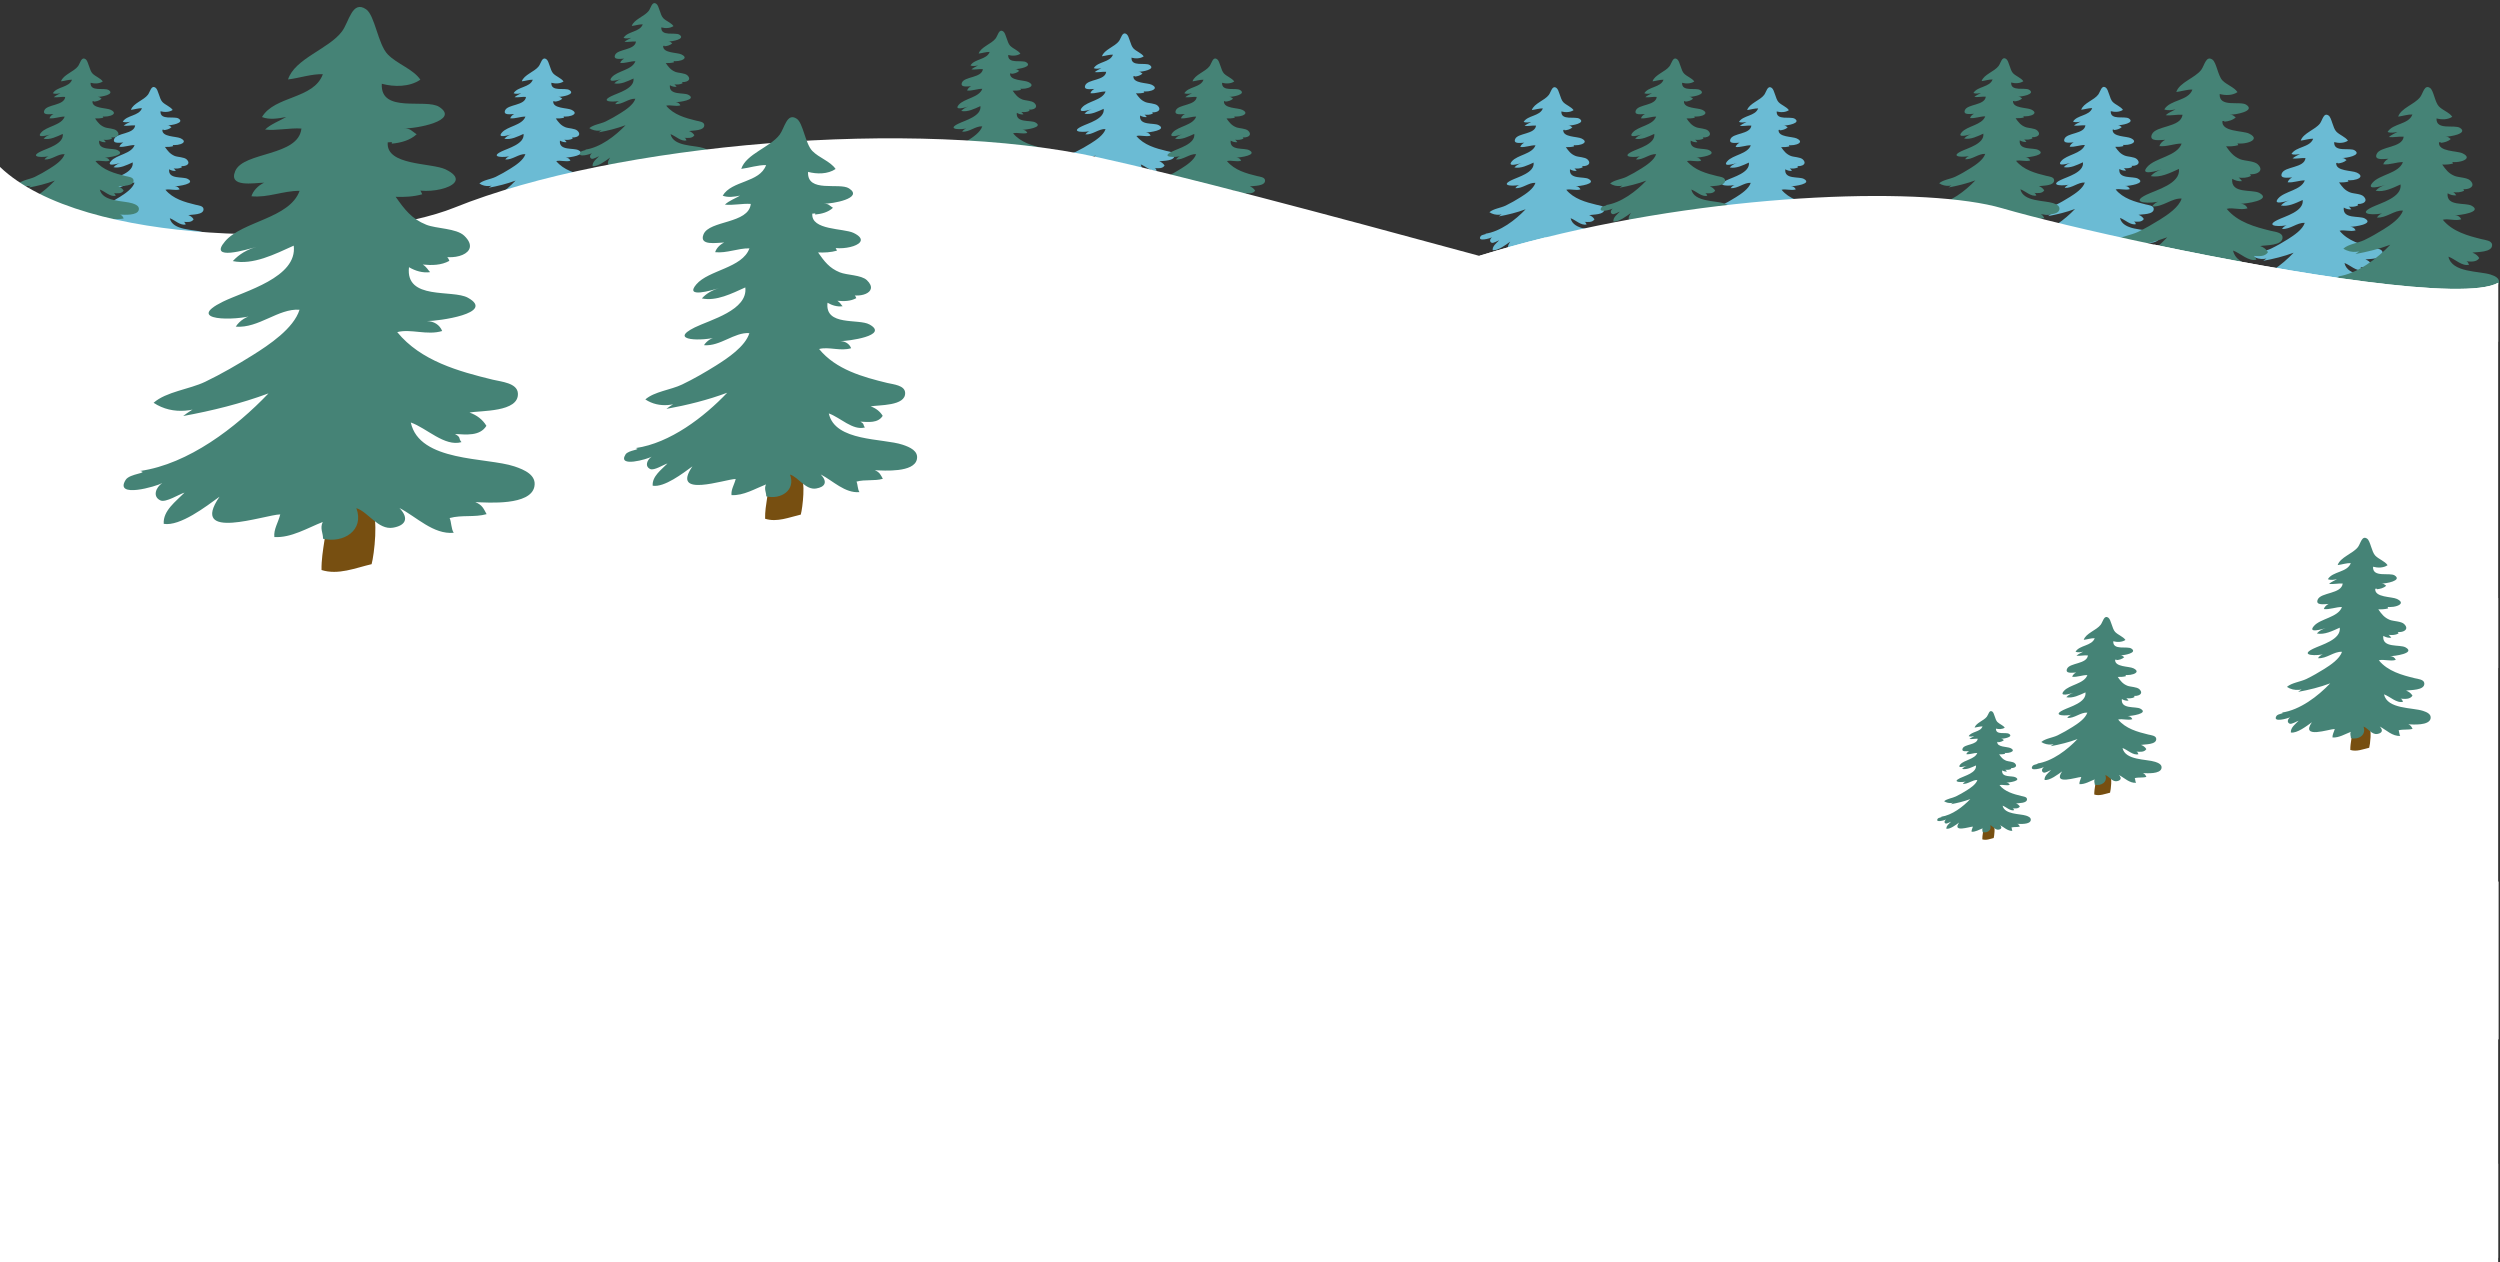
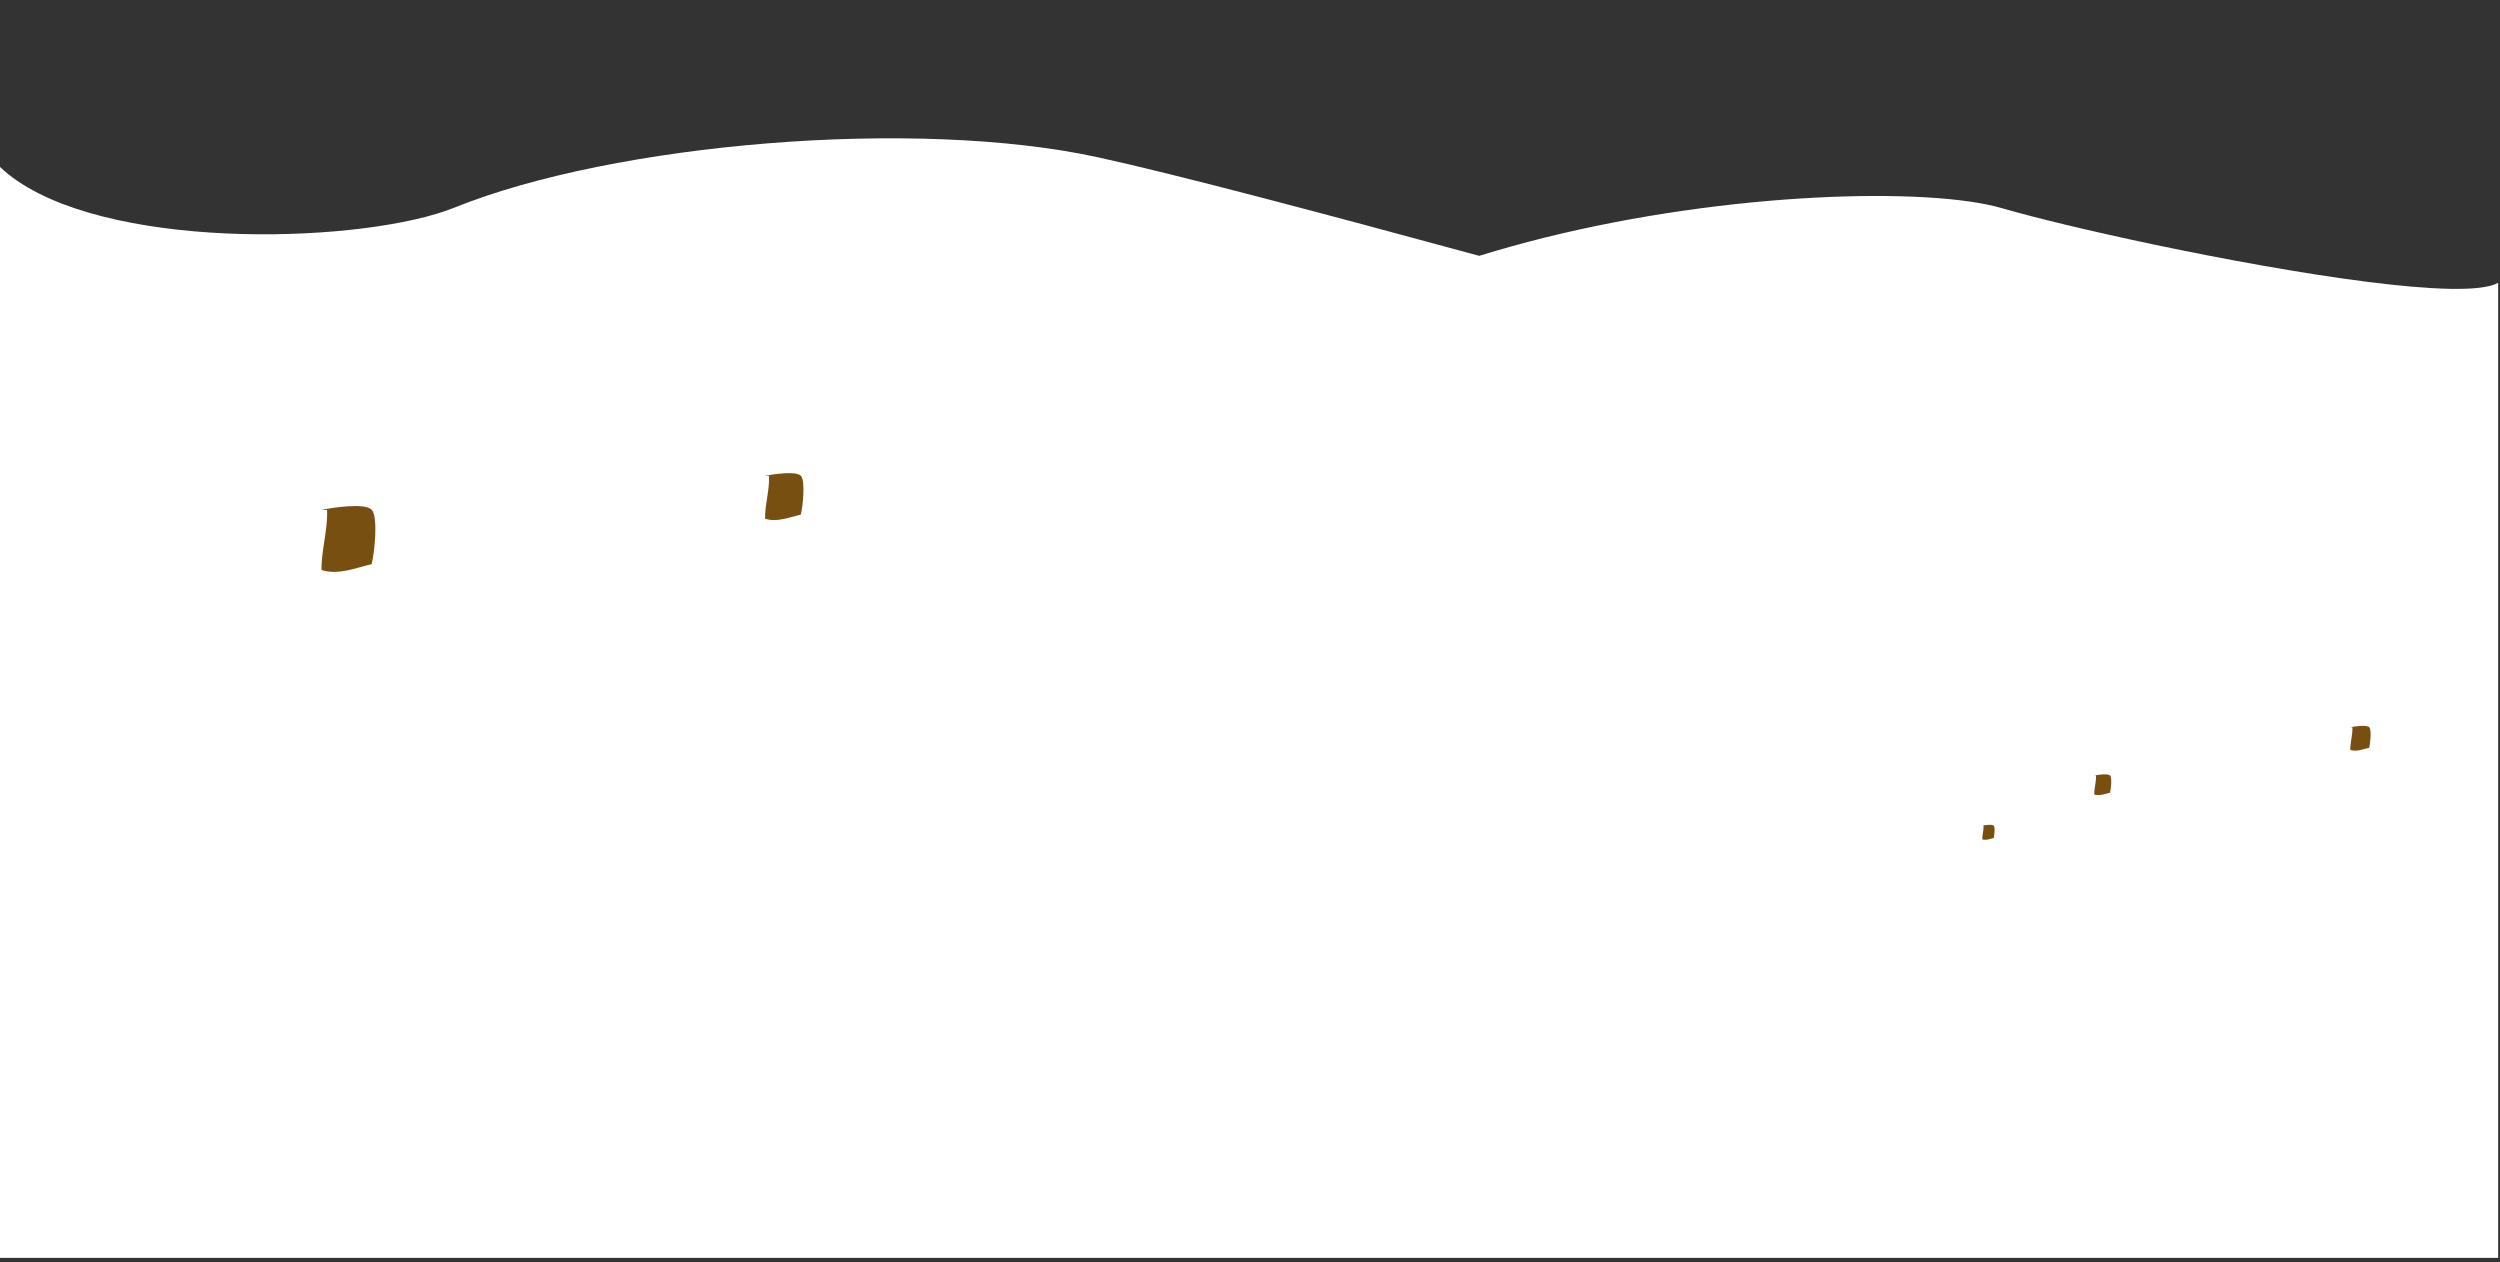
<svg xmlns="http://www.w3.org/2000/svg" fill="#000000" height="252.5" preserveAspectRatio="xMidYMid meet" version="1" viewBox="0.0 -0.6 500.2 252.5" width="500.2" zoomAndPan="magnify">
  <rect x="0.0" y="-0.6" width="500.2" height="252.5" fill="#333333" stroke="none" />
  <g id="change1_1">
-     <path d="M407.07,46.11c3.04-0.43,6.06-2.75,8.1-4.9c-1.74,0.65-3.56,1.09-5.38,1.43c0.58-0.46,1.47-0.94,2.1-1.01 c-1.21,0.74-2.73,0.99-3.97,0.17c0.8-0.71,2.25-0.84,3.26-1.33c1.02-0.49,2.04-1.08,2.99-1.68c1.04-0.65,2.6-1.69,2.96-2.87 c-1.35-0.09-2.57,1.18-4.03,1.07c0.25-0.39,0.71-0.69,1.2-0.73c-1.23,0.39-4.48,0.37-2-0.85c1.35-0.66,4.71-1.52,4.46-3.54 c-1.2,0.54-2.56,1.24-3.84,0.97c0.4-0.44,0.93-0.74,1.5-0.9c-0.62,0.17-3.07,0.92-1.99-0.34c1.09-1.28,4.07-1.44,4.71-3.19 c-1.01-0.02-2,0.45-3.04,0.34c0.1-0.35,0.42-0.68,0.8-0.86c-0.65,0.02-2.27,0.32-1.83-0.73c0.52-1.24,3.99-0.91,4.18-2.69 c-0.76-0.05-1.59,0.15-2.29,0.06c0.36-0.35,0.93-0.55,1.34-0.8c-0.5,0.11-1.08,0.19-1.53,0.01c0.8-1.36,3.27-1.12,3.84-2.71 c-0.72-0.02-1.47,0.24-2.2,0.33c0.42-1.32,2.58-1.92,3.4-3.03c0.45-0.6,0.65-2,1.52-1.4c0.56,0.38,0.75,2.21,1.37,2.85 c0.6,0.61,1.59,0.91,2.06,1.6c-0.69,0.47-1.66,0.47-2.44,0.26c-0.11,1.9,2.78,0.91,3.62,1.46c1.34,0.87-1.5,1.39-2.26,1.36 c0.47-0.01,0.51,0.17,0.84,0.37c-0.42,0.39-1,0.54-1.56,0.59c-0.03-0.05-0.02-0.09,0.04-0.11c-0.04,0.01-0.27,0.03-0.3,0.03 c-0.13,1.49,2.77,1.28,3.65,1.71c2.03,0.98-1.3,1.77-2.33,1.12c0.56-0.08,0.68,0.05,0.86,0.45c-0.54,0.16-1.13,0.18-1.67,0.16 c0.56,0.79,1,1.39,1.93,1.76c0.63,0.25,1.9,0.22,2.4,0.69c1.19,1.14-0.85,1.72-1.91,1.11c0.46-0.08,0.84,0.08,0.97,0.47 c-0.51,0.28-1.1,0.29-1.68,0.23c0.26,0.16,0.33,0.36,0.46,0.48c-0.47,0.06-0.92-0.07-1.34-0.31c-0.24,2.11,2.75,1.39,3.72,1.93 c1.78,0.99-1.9,1.48-2.59,1.47c0.45,0,0.81,0.24,0.97,0.63c-0.96,0.29-1.98-0.16-2.84,0.07c1.48,1.82,3.89,2.48,6.04,3 c0.54,0.13,1.54,0.2,1.58,0.85c0.08,1.22-2.36,1.08-3.05,1.22c0.45,0.15,0.83,0.44,1.07,0.84c-0.41,0.66-1.28,0.55-1.98,0.51 c0.42,0.24,0.18,0.25,0.41,0.51c-1.06,0.3-2.2-0.9-3.2-1.24c0.55,2.51,4.78,2.19,6.54,2.77c0.64,0.21,1.42,0.55,1.26,1.29 c-0.25,1.19-2.87,1-3.73,0.96c0.45,0.19,0.53,0.42,0.71,0.76c-0.76,0.21-1.56,0.03-2.33,0.25c0.12,0.24,0.09,0.68,0.26,0.93 c-1.29,0.12-2.35-1.01-3.43-1.56c0.65,0.69,0.34,1.12-0.41,1.24c-0.93,0.16-1.57-1.01-2.31-1.23c0.52,1.4-0.81,2.24-2.11,1.93 c0.01-0.36-0.21-0.64-0.02-1.06c-0.94,0.37-2,1.02-3.05,0.95c-0.05-0.49,0.25-0.92,0.37-1.43c-0.96,0.02-5.79,1.74-3.83-1.12 c-0.84,0.61-2.49,1.88-3.52,1.71c-0.06-0.83,0.78-1.43,1.31-1.97c-0.34,0.1-1.19,0.65-1.52,0.49c-0.52-0.24-0.29-0.82,0.11-1.1 c-0.37,0.21-3.06,0.99-2.31-0.2C406.41,46.27,407.65,46.25,407.07,46.11z M339.32,46.67c-0.76,1.2,1.94,0.41,2.31,0.2 c-0.4,0.27-0.63,0.85-0.11,1.1c0.33,0.16,1.18-0.4,1.52-0.49c-0.53,0.54-1.37,1.14-1.31,1.97c1.03,0.17,2.68-1.1,3.52-1.71 c-1.96,2.86,2.88,1.14,3.83,1.12c-0.12,0.51-0.42,0.94-0.37,1.43c1.06,0.07,2.11-0.58,3.05-0.95c-0.19,0.41,0.03,0.7,0.02,1.06 c1.29,0.31,2.63-0.53,2.11-1.93c0.74,0.23,1.38,1.39,2.31,1.23c0.75-0.13,1.06-0.56,0.41-1.24c1.07,0.55,2.14,1.68,3.43,1.56 c-0.17-0.25-0.14-0.69-0.26-0.93c0.77-0.21,1.57-0.03,2.33-0.25c-0.19-0.34-0.26-0.58-0.71-0.76c0.86,0.04,3.47,0.22,3.73-0.96 c0.16-0.74-0.62-1.08-1.26-1.29c-1.75-0.58-5.99-0.26-6.54-2.77c0.99,0.35,2.13,1.55,3.2,1.24c-0.22-0.27,0.01-0.28-0.41-0.51 c0.7,0.04,1.57,0.15,1.98-0.51c-0.23-0.39-0.62-0.69-1.07-0.84c0.69-0.14,3.14,0,3.05-1.22c-0.05-0.65-1.05-0.72-1.58-0.85 c-2.15-0.52-4.55-1.18-6.04-3c0.86-0.23,1.88,0.22,2.84-0.07c-0.15-0.39-0.52-0.62-0.97-0.63c0.69,0,4.37-0.49,2.59-1.47 c-0.97-0.54-3.96,0.18-3.72-1.93c0.41,0.24,0.87,0.38,1.34,0.31c-0.13-0.12-0.2-0.32-0.46-0.48c0.57,0.06,1.17,0.05,1.68-0.23 c-0.13-0.39-0.51-0.56-0.97-0.47c1.06,0.61,3.1,0.03,1.91-1.11c-0.5-0.47-1.77-0.44-2.4-0.69c-0.92-0.37-1.37-0.97-1.93-1.76 c0.55,0.02,1.14-0.01,1.67-0.16c-0.17-0.4-0.3-0.53-0.86-0.45c1.03,0.65,4.36-0.14,2.33-1.12c-0.88-0.43-3.78-0.22-3.65-1.71 c0.03,0.01,0.26-0.01,0.3-0.03c-0.06,0.02-0.07,0.05-0.04,0.11c0.56-0.05,1.14-0.2,1.56-0.59c-0.33-0.2-0.36-0.38-0.84-0.37 c0.76,0.03,3.6-0.49,2.26-1.36c-0.85-0.55-3.73,0.44-3.62-1.46c0.78,0.21,1.75,0.21,2.44-0.26c-0.47-0.68-1.46-0.98-2.06-1.6 c-0.62-0.64-0.81-2.47-1.37-2.85c-0.87-0.59-1.07,0.8-1.52,1.4c-0.83,1.11-2.98,1.71-3.4,3.03c0.73-0.09,1.48-0.35,2.2-0.33 c-0.57,1.59-3.04,1.35-3.84,2.71c0.45,0.18,1.03,0.1,1.53-0.01c-0.4,0.25-0.97,0.45-1.34,0.8c0.7,0.09,1.54-0.12,2.29-0.06 c-0.19,1.78-3.66,1.45-4.18,2.69c-0.44,1.05,1.17,0.75,1.83,0.73c-0.38,0.18-0.7,0.51-0.8,0.86c1.03,0.11,2.02-0.36,3.04-0.34 c-0.63,1.76-3.61,1.91-4.71,3.19c-1.08,1.26,1.37,0.52,1.99,0.34c-0.57,0.16-1.1,0.46-1.5,0.9c1.28,0.27,2.65-0.43,3.84-0.97 c0.25,2.02-3.12,2.87-4.46,3.54c-2.48,1.22,0.77,1.23,2,0.85c-0.49,0.05-0.95,0.34-1.2,0.73c1.46,0.11,2.68-1.16,4.03-1.07 c-0.37,1.19-1.92,2.22-2.96,2.87c-0.95,0.6-1.98,1.19-2.99,1.68c-1,0.48-2.45,0.62-3.26,1.33c1.24,0.82,2.76,0.57,3.97-0.17 c-0.63,0.07-1.52,0.55-2.1,1.01c1.83-0.33,3.64-0.78,5.38-1.43c-2.04,2.15-5.06,4.47-8.1,4.9 C340.81,46.25,339.57,46.27,339.32,46.67z M296.24,46.67c-0.76,1.2,1.94,0.41,2.31,0.2c-0.4,0.27-0.63,0.85-0.11,1.1 c0.33,0.16,1.18-0.4,1.52-0.49c-0.53,0.54-1.37,1.14-1.31,1.97c1.03,0.17,2.68-1.1,3.52-1.71c-1.96,2.86,2.88,1.14,3.83,1.12 c-0.12,0.51-0.42,0.94-0.37,1.43c1.06,0.07,2.11-0.58,3.05-0.95c-0.19,0.41,0.03,0.7,0.02,1.06c1.29,0.31,2.63-0.53,2.11-1.93 c0.74,0.23,1.38,1.39,2.31,1.23c0.75-0.13,1.06-0.56,0.41-1.24c1.07,0.55,2.14,1.68,3.43,1.56c-0.17-0.25-0.14-0.69-0.26-0.93 c0.77-0.21,1.57-0.03,2.33-0.25c-0.19-0.34-0.26-0.58-0.71-0.76c0.86,0.04,3.47,0.22,3.73-0.96c0.16-0.74-0.62-1.08-1.26-1.29 c-1.75-0.58-5.99-0.26-6.54-2.77c0.99,0.35,2.13,1.55,3.2,1.24c-0.22-0.27,0.01-0.28-0.41-0.51c0.7,0.04,1.57,0.15,1.98-0.51 c-0.23-0.39-0.62-0.69-1.07-0.84c0.69-0.14,3.14,0,3.05-1.22c-0.05-0.65-1.05-0.72-1.58-0.85c-2.15-0.52-4.55-1.18-6.04-3 c0.86-0.23,1.88,0.22,2.84-0.07c-0.15-0.39-0.52-0.62-0.97-0.63c0.69,0,4.37-0.49,2.59-1.47c-0.97-0.54-3.96,0.18-3.72-1.93 c0.41,0.24,0.87,0.38,1.34,0.31c-0.13-0.12-0.2-0.32-0.46-0.48c0.57,0.06,1.17,0.05,1.68-0.23c-0.13-0.39-0.51-0.56-0.97-0.47 c1.06,0.61,3.1,0.03,1.91-1.11c-0.5-0.47-1.77-0.44-2.4-0.69c-0.92-0.37-1.37-0.97-1.93-1.76c0.55,0.02,1.14-0.01,1.67-0.16 c-0.17-0.4-0.3-0.53-0.86-0.45c1.03,0.65,4.36-0.14,2.33-1.12c-0.88-0.43-3.78-0.22-3.65-1.71c0.03,0.01,0.26-0.01,0.3-0.03 c-0.06,0.02-0.07,0.05-0.04,0.11c0.56-0.05,1.14-0.2,1.56-0.59c-0.33-0.2-0.36-0.38-0.84-0.37c0.76,0.03,3.6-0.49,2.26-1.36 c-0.85-0.55-3.73,0.44-3.62-1.46c0.78,0.21,1.75,0.21,2.44-0.26c-0.47-0.68-1.46-0.98-2.06-1.6c-0.62-0.64-0.81-2.47-1.37-2.85 c-0.87-0.59-1.07,0.8-1.52,1.4c-0.83,1.11-2.98,1.71-3.4,3.03c0.73-0.09,1.48-0.35,2.2-0.33c-0.57,1.59-3.04,1.35-3.84,2.71 c0.45,0.18,1.03,0.1,1.53-0.01c-0.4,0.25-0.97,0.45-1.34,0.8c0.7,0.09,1.54-0.12,2.29-0.06c-0.19,1.78-3.66,1.45-4.18,2.69 c-0.44,1.05,1.17,0.75,1.83,0.73c-0.38,0.18-0.7,0.51-0.8,0.86c1.03,0.11,2.02-0.36,3.04-0.34c-0.63,1.76-3.61,1.91-4.71,3.19 c-1.08,1.26,1.37,0.52,1.99,0.34c-0.57,0.16-1.1,0.46-1.5,0.9c1.28,0.27,2.65-0.43,3.84-0.97c0.25,2.02-3.12,2.87-4.46,3.54 c-2.48,1.22,0.77,1.23,2,0.85c-0.49,0.05-0.95,0.34-1.2,0.73c1.46,0.11,2.68-1.16,4.03-1.07c-0.37,1.19-1.92,2.22-2.96,2.87 c-0.95,0.6-1.98,1.19-2.99,1.68c-1,0.48-2.45,0.62-3.26,1.33c1.24,0.82,2.76,0.57,3.97-0.17c-0.63,0.07-1.52,0.55-2.1,1.01 c1.83-0.33,3.64-0.78,5.38-1.43c-2.04,2.15-5.06,4.47-8.1,4.9C297.73,46.25,296.49,46.27,296.24,46.67z M210.23,35.91 c-0.76,1.2,1.94,0.41,2.31,0.2c-0.4,0.27-0.63,0.85-0.11,1.1c0.33,0.16,1.18-0.4,1.52-0.49c-0.53,0.54-1.37,1.14-1.31,1.97 c1.03,0.17,2.68-1.1,3.52-1.71c-1.96,2.86,2.88,1.14,3.83,1.12c-0.12,0.51-0.42,0.94-0.37,1.43c1.06,0.07,2.11-0.58,3.05-0.95 c-0.19,0.41,0.03,0.7,0.02,1.06c1.29,0.31,2.63-0.53,2.11-1.93c0.74,0.23,1.38,1.39,2.31,1.23c0.75-0.13,1.06-0.56,0.41-1.24 c1.07,0.55,2.14,1.68,3.43,1.56c-0.17-0.25-0.14-0.69-0.26-0.93c0.77-0.21,1.57-0.03,2.33-0.25c-0.19-0.34-0.26-0.58-0.71-0.76 c0.86,0.04,3.47,0.22,3.73-0.96c0.16-0.74-0.62-1.08-1.26-1.29c-1.75-0.58-5.99-0.26-6.54-2.77c0.99,0.35,2.13,1.55,3.2,1.24 c-0.22-0.27,0.01-0.28-0.41-0.51c0.7,0.04,1.57,0.15,1.98-0.51c-0.23-0.39-0.62-0.69-1.07-0.84c0.69-0.14,3.14,0,3.05-1.22 c-0.05-0.65-1.05-0.72-1.58-0.85c-2.15-0.52-4.55-1.18-6.04-3c0.86-0.23,1.88,0.22,2.84-0.07c-0.15-0.39-0.52-0.62-0.97-0.63 c0.69,0,4.37-0.49,2.59-1.47c-0.97-0.54-3.96,0.18-3.72-1.93c0.41,0.24,0.87,0.38,1.34,0.31c-0.13-0.12-0.2-0.32-0.46-0.48 c0.57,0.06,1.17,0.05,1.68-0.23c-0.13-0.39-0.51-0.56-0.97-0.47c1.06,0.61,3.1,0.03,1.91-1.11c-0.5-0.47-1.77-0.44-2.4-0.69 c-0.92-0.37-1.37-0.97-1.93-1.76c0.55,0.02,1.14-0.01,1.67-0.16c-0.17-0.4-0.3-0.53-0.86-0.45c1.03,0.65,4.36-0.14,2.33-1.12 c-0.88-0.43-3.78-0.22-3.65-1.71c0.03,0.01,0.26-0.01,0.3-0.03c-0.06,0.02-0.07,0.05-0.04,0.11c0.56-0.05,1.14-0.2,1.56-0.59 c-0.33-0.2-0.36-0.38-0.84-0.37c0.76,0.03,3.6-0.49,2.26-1.36c-0.85-0.55-3.73,0.44-3.62-1.46c0.78,0.21,1.75,0.21,2.44-0.26 c-0.47-0.68-1.46-0.98-2.06-1.6c-0.62-0.64-0.81-2.47-1.37-2.85c-0.87-0.59-1.07,0.8-1.52,1.4c-0.83,1.11-2.98,1.71-3.4,3.03 c0.73-0.09,1.48-0.35,2.2-0.33c-0.57,1.59-3.04,1.35-3.84,2.71c0.45,0.18,1.03,0.1,1.53-0.01c-0.4,0.25-0.97,0.45-1.34,0.8 c0.7,0.09,1.54-0.12,2.29-0.06c-0.19,1.78-3.66,1.45-4.18,2.69c-0.44,1.05,1.17,0.75,1.83,0.73c-0.38,0.18-0.7,0.51-0.8,0.86 c1.03,0.11,2.02-0.36,3.04-0.34c-0.63,1.76-3.61,1.91-4.71,3.19c-1.08,1.26,1.37,0.52,1.99,0.34c-0.57,0.16-1.1,0.46-1.5,0.9 c1.28,0.27,2.65-0.43,3.84-0.97c0.25,2.02-3.12,2.87-4.46,3.54c-2.48,1.22,0.77,1.23,2,0.85c-0.49,0.05-0.95,0.34-1.2,0.73 c1.46,0.11,2.68-1.16,4.03-1.07c-0.37,1.19-1.92,2.22-2.96,2.87c-0.95,0.6-1.98,1.19-2.99,1.68c-1,0.48-2.45,0.62-3.26,1.33 c1.24,0.82,2.76,0.57,3.97-0.17c-0.63,0.07-1.52,0.55-2.1,1.01c1.83-0.33,3.64-0.78,5.38-1.43c-2.04,2.15-5.06,4.47-8.1,4.9 C211.72,35.49,210.48,35.51,210.23,35.91z M15.96,46.67c-0.76,1.2,1.94,0.41,2.31,0.2c-0.4,0.27-0.63,0.85-0.11,1.1 c0.33,0.16,1.18-0.4,1.52-0.49c-0.53,0.54-1.37,1.14-1.31,1.97c1.03,0.17,2.68-1.1,3.52-1.71c-1.96,2.86,2.88,1.14,3.83,1.12 c-0.12,0.51-0.42,0.94-0.37,1.43c1.06,0.07,2.11-0.58,3.05-0.95c-0.19,0.41,0.03,0.7,0.02,1.06c1.29,0.31,2.63-0.53,2.11-1.93 c0.74,0.23,1.38,1.39,2.31,1.23c0.75-0.13,1.06-0.56,0.41-1.24c1.07,0.55,2.14,1.68,3.43,1.56c-0.17-0.25-0.14-0.69-0.26-0.93 c0.77-0.21,1.57-0.03,2.33-0.25c-0.19-0.34-0.26-0.58-0.71-0.76c0.86,0.04,3.47,0.22,3.73-0.96c0.16-0.74-0.62-1.08-1.26-1.29 c-1.75-0.58-5.99-0.26-6.54-2.77c0.99,0.35,2.13,1.55,3.2,1.24c-0.22-0.27,0.01-0.28-0.41-0.51c0.7,0.04,1.57,0.15,1.98-0.51 c-0.23-0.39-0.62-0.69-1.07-0.84c0.69-0.14,3.14,0,3.05-1.22c-0.05-0.65-1.05-0.72-1.58-0.85c-2.15-0.52-4.55-1.18-6.04-3 c0.86-0.23,1.88,0.22,2.84-0.07c-0.15-0.39-0.52-0.62-0.97-0.63c0.69,0,4.37-0.49,2.59-1.47c-0.97-0.54-3.96,0.18-3.72-1.93 c0.41,0.24,0.87,0.38,1.34,0.31c-0.13-0.12-0.2-0.32-0.46-0.48c0.57,0.06,1.17,0.05,1.68-0.23c-0.13-0.39-0.51-0.56-0.97-0.47 c1.06,0.61,3.1,0.03,1.91-1.11c-0.5-0.47-1.77-0.44-2.4-0.69C34,30.19,33.56,29.59,33,28.8c0.55,0.02,1.14-0.01,1.67-0.16 c-0.17-0.4-0.3-0.53-0.86-0.45c1.03,0.65,4.36-0.14,2.33-1.12c-0.88-0.43-3.78-0.22-3.65-1.71c0.03,0.01,0.26-0.01,0.3-0.03 c-0.06,0.02-0.07,0.05-0.04,0.11c0.56-0.05,1.14-0.2,1.56-0.59c-0.33-0.2-0.36-0.38-0.84-0.37c0.76,0.03,3.6-0.49,2.26-1.36 c-0.85-0.55-3.73,0.44-3.62-1.46c0.78,0.21,1.75,0.21,2.44-0.26c-0.47-0.68-1.46-0.98-2.06-1.6c-0.62-0.64-0.81-2.47-1.37-2.85 c-0.87-0.59-1.07,0.8-1.52,1.4c-0.83,1.11-2.98,1.71-3.4,3.03c0.73-0.09,1.48-0.35,2.2-0.33c-0.57,1.59-3.04,1.35-3.84,2.71 c0.45,0.18,1.03,0.1,1.53-0.01c-0.4,0.25-0.97,0.45-1.34,0.8c0.7,0.09,1.54-0.12,2.29-0.06c-0.19,1.78-3.66,1.45-4.18,2.69 c-0.44,1.05,1.17,0.75,1.83,0.73c-0.38,0.18-0.7,0.51-0.8,0.86c1.03,0.11,2.02-0.36,3.04-0.34c-0.63,1.76-3.61,1.91-4.71,3.19 c-1.08,1.26,1.37,0.52,1.99,0.34c-0.57,0.16-1.1,0.46-1.5,0.9c1.28,0.27,2.65-0.43,3.84-0.97c0.25,2.02-3.12,2.87-4.46,3.54 c-2.48,1.22,0.77,1.23,2,0.85c-0.49,0.05-0.95,0.34-1.2,0.73c1.46,0.11,2.68-1.16,4.03-1.07c-0.37,1.19-1.92,2.22-2.96,2.87 c-0.95,0.6-1.98,1.19-2.99,1.68c-1,0.48-2.45,0.62-3.26,1.33c1.24,0.82,2.76,0.57,3.97-0.17c-0.63,0.07-1.52,0.55-2.1,1.01 c1.83-0.33,3.64-0.78,5.38-1.43c-2.04,2.15-5.06,4.47-8.1,4.9C17.44,46.25,16.21,46.27,15.96,46.67z M94.15,40.93 c-0.76,1.2,1.94,0.41,2.31,0.2c-0.4,0.27-0.63,0.85-0.11,1.1c0.33,0.16,1.18-0.4,1.52-0.49c-0.53,0.54-1.37,1.14-1.31,1.97 c1.03,0.17,2.68-1.1,3.52-1.71c-1.96,2.86,2.88,1.14,3.83,1.12c-0.12,0.51-0.42,0.94-0.37,1.43c1.06,0.07,2.11-0.58,3.05-0.95 c-0.19,0.41,0.03,0.7,0.02,1.06c1.29,0.31,2.63-0.53,2.11-1.93c0.74,0.23,1.38,1.39,2.31,1.23c0.75-0.13,1.06-0.56,0.41-1.24 c1.07,0.55,2.14,1.68,3.43,1.56c-0.17-0.25-0.14-0.69-0.26-0.93c0.77-0.21,1.57-0.03,2.33-0.25c-0.19-0.34-0.26-0.58-0.71-0.76 c0.86,0.04,3.47,0.22,3.73-0.96c0.16-0.74-0.62-1.08-1.26-1.29c-1.75-0.58-5.99-0.26-6.54-2.77c0.99,0.35,2.13,1.55,3.2,1.24 c-0.22-0.27,0.01-0.28-0.41-0.51c0.7,0.04,1.57,0.15,1.98-0.51c-0.23-0.39-0.62-0.69-1.07-0.84c0.69-0.14,3.14,0,3.05-1.22 c-0.05-0.65-1.05-0.72-1.58-0.85c-2.15-0.52-4.55-1.18-6.04-3c0.86-0.23,1.88,0.22,2.84-0.07c-0.15-0.39-0.52-0.62-0.97-0.63 c0.69,0,4.37-0.49,2.59-1.47c-0.97-0.54-3.96,0.18-3.72-1.93c0.41,0.24,0.87,0.38,1.34,0.31c-0.13-0.12-0.2-0.32-0.46-0.48 c0.57,0.06,1.17,0.05,1.68-0.23c-0.13-0.39-0.51-0.56-0.97-0.47c1.06,0.61,3.1,0.03,1.91-1.11c-0.5-0.47-1.77-0.44-2.4-0.69 c-0.92-0.37-1.37-0.97-1.93-1.76c0.55,0.02,1.14-0.01,1.67-0.16c-0.17-0.4-0.3-0.53-0.86-0.45c1.03,0.65,4.36-0.14,2.33-1.12 c-0.88-0.43-3.78-0.22-3.65-1.71c0.03,0.01,0.26-0.01,0.3-0.03c-0.06,0.02-0.07,0.05-0.04,0.11c0.56-0.05,1.14-0.2,1.56-0.59 c-0.33-0.2-0.36-0.38-0.84-0.37c0.76,0.03,3.6-0.49,2.26-1.36c-0.85-0.55-3.73,0.44-3.62-1.46c0.78,0.21,1.75,0.21,2.44-0.26 c-0.47-0.68-1.46-0.98-2.06-1.6c-0.62-0.64-0.81-2.47-1.37-2.85c-0.87-0.59-1.07,0.8-1.52,1.4c-0.83,1.11-2.98,1.71-3.4,3.03 c0.73-0.09,1.48-0.35,2.2-0.33c-0.57,1.59-3.04,1.35-3.84,2.71c0.45,0.18,1.03,0.1,1.53-0.01c-0.4,0.25-0.97,0.45-1.34,0.8 c0.7,0.09,1.54-0.12,2.29-0.06c-0.19,1.78-3.66,1.45-4.18,2.69c-0.44,1.05,1.17,0.75,1.83,0.73c-0.38,0.18-0.7,0.51-0.8,0.86 c1.03,0.11,2.02-0.36,3.04-0.34c-0.63,1.76-3.61,1.91-4.71,3.19c-1.08,1.26,1.37,0.52,1.99,0.34c-0.57,0.16-1.1,0.46-1.5,0.9 c1.28,0.27,2.65-0.43,3.84-0.97c0.25,2.02-3.12,2.87-4.46,3.54c-2.48,1.22,0.77,1.23,2,0.85c-0.49,0.05-0.95,0.34-1.2,0.73 c1.46,0.11,2.68-1.16,4.03-1.07c-0.37,1.19-1.92,2.22-2.96,2.87c-0.95,0.6-1.98,1.19-2.99,1.68c-1,0.48-2.45,0.62-3.26,1.33 c1.24,0.82,2.76,0.57,3.97-0.17c-0.63,0.07-1.52,0.55-2.1,1.01c1.83-0.33,3.64-0.78,5.38-1.43c-2.04,2.15-5.06,4.47-8.1,4.9 C95.63,40.52,94.4,40.54,94.15,40.93z M448.74,56.1c-0.86,1.35,2.2,0.47,2.61,0.23c-0.46,0.31-0.71,0.97-0.13,1.24 c0.38,0.18,1.34-0.45,1.72-0.56c-0.6,0.62-1.55,1.29-1.48,2.23c1.17,0.19,3.03-1.24,3.98-1.94c-2.22,3.24,3.25,1.28,4.34,1.26 c-0.14,0.58-0.48,1.06-0.42,1.62c1.19,0.08,2.39-0.66,3.45-1.07c-0.22,0.47,0.04,0.79,0.02,1.2c1.46,0.35,2.97-0.6,2.38-2.18 c0.83,0.26,1.56,1.57,2.61,1.4c0.85-0.14,1.2-0.63,0.46-1.41c1.22,0.63,2.42,1.9,3.87,1.77c-0.19-0.28-0.16-0.78-0.29-1.05 c0.87-0.24,1.78-0.04,2.64-0.28c-0.21-0.39-0.29-0.65-0.81-0.86c0.97,0.04,3.93,0.25,4.21-1.09c0.18-0.84-0.7-1.22-1.43-1.46 c-1.98-0.66-6.78-0.29-7.39-3.13c1.12,0.39,2.41,1.75,3.62,1.4c-0.25-0.3,0.01-0.31-0.46-0.58c0.79,0.04,1.77,0.17,2.24-0.58 c-0.27-0.45-0.7-0.78-1.21-0.94c0.78-0.16,3.55,0,3.45-1.38c-0.05-0.74-1.18-0.82-1.79-0.97c-2.43-0.59-5.15-1.34-6.83-3.4 c0.97-0.26,2.12,0.25,3.21-0.08c-0.17-0.44-0.59-0.71-1.09-0.71c0.78,0,4.94-0.55,2.93-1.67c-1.1-0.61-4.48,0.21-4.21-2.18 c0.46,0.27,0.98,0.42,1.51,0.35c-0.15-0.14-0.23-0.36-0.52-0.54c0.65,0.06,1.32,0.06,1.9-0.27c-0.14-0.44-0.58-0.63-1.1-0.53 c1.2,0.69,3.5,0.03,2.16-1.26c-0.56-0.54-2-0.5-2.71-0.79c-1.04-0.42-1.55-1.09-2.18-1.99c0.62,0.02,1.29-0.01,1.89-0.18 c-0.2-0.45-0.34-0.6-0.97-0.51c1.17,0.73,4.93-0.16,2.64-1.27c-1-0.48-4.28-0.25-4.13-1.93c0.03,0.01,0.3-0.01,0.34-0.03 c-0.06,0.02-0.08,0.06-0.04,0.12c0.64-0.06,1.29-0.23,1.77-0.67c-0.37-0.22-0.41-0.43-0.94-0.42c0.86,0.04,4.07-0.55,2.56-1.53 c-0.96-0.62-4.22,0.5-4.1-1.65c0.88,0.24,1.98,0.24,2.76-0.29c-0.53-0.77-1.65-1.11-2.33-1.81c-0.71-0.73-0.92-2.79-1.55-3.22 c-0.99-0.67-1.21,0.9-1.72,1.59c-0.94,1.25-3.37,1.93-3.85,3.43c0.83-0.1,1.68-0.4,2.49-0.38c-0.64,1.79-3.44,1.53-4.35,3.06 c0.51,0.21,1.16,0.11,1.73-0.01c-0.46,0.28-1.1,0.5-1.51,0.9c0.79,0.1,1.74-0.13,2.59-0.07c-0.22,2.01-4.14,1.63-4.73,3.04 c-0.5,1.19,1.33,0.84,2.07,0.83c-0.43,0.2-0.79,0.58-0.91,0.97c1.17,0.12,2.29-0.4,3.43-0.38c-0.72,1.99-4.09,2.16-5.32,3.61 c-1.22,1.43,1.55,0.58,2.25,0.39c-0.65,0.18-1.25,0.52-1.7,1.02c1.45,0.3,2.99-0.49,4.35-1.1c0.28,2.28-3.53,3.25-5.05,4 c-2.8,1.38,0.87,1.39,2.26,0.96c-0.55,0.06-1.07,0.39-1.35,0.83c1.65,0.13,3.03-1.32,4.55-1.21c-0.42,1.34-2.18,2.51-3.35,3.25 c-1.08,0.68-2.24,1.35-3.39,1.9c-1.13,0.54-2.78,0.7-3.68,1.5c1.4,0.92,3.12,0.64,4.49-0.2c-0.71,0.08-1.72,0.62-2.38,1.14 c2.07-0.38,4.12-0.88,6.09-1.62c-2.31,2.43-5.72,5.05-9.16,5.54C450.42,55.63,449.02,55.65,448.74,56.1z" fill="#6bbbd4" />
-   </g>
+     </g>
  <g id="change2_1">
-     <path d="M387.14,40.38c3.04-0.43,6.06-2.75,8.1-4.9c-1.74,0.65-3.56,1.09-5.38,1.43c0.58-0.46,1.47-0.94,2.1-1.01 c-1.21,0.74-2.73,0.99-3.97,0.17c0.8-0.71,2.25-0.84,3.26-1.33c1.02-0.49,2.04-1.08,2.99-1.68c1.04-0.65,2.6-1.69,2.96-2.87 c-1.35-0.09-2.57,1.18-4.03,1.07c0.25-0.39,0.71-0.69,1.2-0.73c-1.23,0.39-4.48,0.37-2-0.85c1.35-0.66,4.71-1.52,4.46-3.54 c-1.2,0.54-2.56,1.24-3.84,0.97c0.4-0.44,0.93-0.74,1.5-0.9c-0.62,0.17-3.07,0.92-1.99-0.34c1.09-1.28,4.07-1.44,4.71-3.19 c-1.01-0.02-2,0.45-3.04,0.34c0.1-0.35,0.42-0.68,0.8-0.86c-0.65,0.02-2.27,0.32-1.83-0.73c0.52-1.24,3.99-0.91,4.18-2.69 c-0.76-0.05-1.59,0.15-2.29,0.06c0.36-0.35,0.93-0.55,1.34-0.8c-0.5,0.11-1.08,0.19-1.53,0.01c0.8-1.36,3.27-1.12,3.84-2.71 c-0.72-0.02-1.47,0.24-2.2,0.33c0.42-1.32,2.58-1.92,3.4-3.03c0.45-0.6,0.65-2,1.52-1.4c0.56,0.38,0.75,2.21,1.37,2.85 c0.6,0.61,1.59,0.91,2.06,1.6c-0.69,0.47-1.66,0.47-2.44,0.26c-0.11,1.9,2.78,0.91,3.62,1.46c1.34,0.87-1.5,1.39-2.26,1.36 c0.47-0.01,0.51,0.17,0.84,0.37c-0.42,0.39-1,0.54-1.56,0.59c-0.03-0.05-0.02-0.09,0.04-0.11c-0.04,0.01-0.27,0.03-0.3,0.03 c-0.13,1.49,2.77,1.28,3.65,1.71c2.03,0.98-1.3,1.77-2.33,1.12c0.56-0.08,0.68,0.05,0.86,0.45c-0.54,0.16-1.13,0.18-1.67,0.16 c0.56,0.79,1,1.39,1.93,1.76c0.63,0.25,1.9,0.22,2.4,0.69c1.19,1.14-0.85,1.72-1.91,1.11c0.46-0.08,0.84,0.08,0.97,0.47 c-0.51,0.28-1.1,0.29-1.68,0.23c0.26,0.16,0.33,0.36,0.46,0.48c-0.47,0.06-0.92-0.07-1.34-0.31c-0.24,2.11,2.75,1.39,3.72,1.93 c1.78,0.99-1.9,1.48-2.59,1.47c0.45,0,0.81,0.24,0.97,0.63c-0.96,0.29-1.98-0.16-2.84,0.07c1.48,1.82,3.89,2.48,6.04,3 c0.54,0.13,1.54,0.2,1.58,0.85c0.08,1.22-2.36,1.08-3.05,1.22c0.45,0.15,0.83,0.44,1.07,0.84c-0.41,0.66-1.28,0.55-1.98,0.51 c0.42,0.24,0.18,0.25,0.41,0.51c-1.06,0.3-2.2-0.9-3.2-1.24c0.55,2.51,4.78,2.19,6.54,2.77c0.64,0.21,1.42,0.55,1.26,1.29 c-0.25,1.19-2.87,1-3.73,0.96c0.45,0.19,0.53,0.42,0.71,0.76c-0.76,0.21-1.56,0.03-2.33,0.25c0.12,0.24,0.09,0.68,0.26,0.93 c-1.29,0.12-2.35-1.01-3.43-1.56c0.65,0.69,0.34,1.12-0.41,1.24c-0.93,0.16-1.57-1.01-2.31-1.23c0.52,1.4-0.81,2.24-2.11,1.93 c0.01-0.36-0.21-0.64-0.02-1.06c-0.94,0.37-2,1.02-3.05,0.95c-0.05-0.49,0.25-0.92,0.37-1.43c-0.96,0.02-5.79,1.74-3.83-1.12 c-0.84,0.61-2.49,1.88-3.52,1.71c-0.06-0.83,0.78-1.43,1.31-1.97c-0.34,0.1-1.19,0.65-1.52,0.49c-0.52-0.24-0.29-0.82,0.11-1.1 c-0.37,0.21-3.06,0.99-2.31-0.2C386.48,40.54,387.71,40.52,387.14,40.38z M320.39,40.93c-0.76,1.2,1.94,0.41,2.31,0.2 c-0.4,0.27-0.63,0.85-0.11,1.1c0.33,0.16,1.18-0.4,1.52-0.49c-0.53,0.54-1.37,1.14-1.31,1.97c1.03,0.17,2.68-1.1,3.52-1.71 c-1.96,2.86,2.88,1.14,3.83,1.12c-0.12,0.51-0.42,0.94-0.37,1.43c1.06,0.07,2.11-0.58,3.05-0.95c-0.19,0.41,0.03,0.7,0.02,1.06 c1.29,0.31,2.63-0.53,2.11-1.93c0.74,0.23,1.38,1.39,2.31,1.23c0.75-0.13,1.06-0.56,0.41-1.24c1.07,0.55,2.14,1.68,3.43,1.56 c-0.17-0.25-0.14-0.69-0.26-0.93c0.77-0.21,1.57-0.03,2.33-0.25c-0.19-0.34-0.26-0.58-0.71-0.76c0.86,0.04,3.47,0.22,3.73-0.96 c0.16-0.74-0.62-1.08-1.26-1.29c-1.75-0.58-5.99-0.26-6.54-2.77c0.99,0.35,2.13,1.55,3.2,1.24c-0.22-0.27,0.01-0.28-0.41-0.51 c0.7,0.04,1.57,0.15,1.98-0.51c-0.23-0.39-0.62-0.69-1.07-0.84c0.69-0.14,3.14,0,3.05-1.22c-0.05-0.65-1.05-0.72-1.58-0.85 c-2.15-0.52-4.55-1.18-6.04-3c0.86-0.23,1.88,0.22,2.84-0.07c-0.15-0.39-0.52-0.62-0.97-0.63c0.69,0,4.37-0.49,2.59-1.47 c-0.97-0.54-3.96,0.18-3.72-1.93c0.41,0.24,0.87,0.38,1.34,0.31c-0.13-0.12-0.2-0.32-0.46-0.48c0.57,0.06,1.17,0.05,1.68-0.23 c-0.13-0.39-0.51-0.56-0.97-0.47c1.06,0.61,3.1,0.03,1.91-1.11c-0.5-0.47-1.77-0.44-2.4-0.69c-0.92-0.37-1.37-0.97-1.93-1.76 c0.55,0.02,1.14-0.01,1.67-0.16c-0.17-0.4-0.3-0.53-0.86-0.45c1.03,0.65,4.36-0.14,2.33-1.12c-0.88-0.43-3.78-0.22-3.65-1.71 c0.03,0.01,0.26-0.01,0.3-0.03c-0.06,0.02-0.07,0.05-0.04,0.11c0.56-0.05,1.14-0.2,1.56-0.59c-0.33-0.2-0.36-0.38-0.84-0.37 c0.76,0.03,3.6-0.49,2.26-1.36c-0.85-0.55-3.73,0.44-3.62-1.46c0.78,0.21,1.75,0.21,2.44-0.26c-0.47-0.68-1.46-0.98-2.06-1.6 c-0.62-0.64-0.81-2.47-1.37-2.85c-0.87-0.59-1.07,0.8-1.52,1.4c-0.83,1.11-2.98,1.71-3.4,3.03c0.73-0.09,1.48-0.35,2.2-0.33 c-0.57,1.59-3.04,1.35-3.84,2.71c0.45,0.18,1.03,0.1,1.53-0.01c-0.4,0.25-0.97,0.45-1.34,0.8c0.7,0.09,1.54-0.12,2.29-0.06 c-0.19,1.78-3.66,1.45-4.18,2.69c-0.44,1.05,1.17,0.75,1.83,0.73c-0.38,0.18-0.7,0.51-0.8,0.86c1.03,0.11,2.02-0.36,3.04-0.34 c-0.63,1.76-3.61,1.91-4.71,3.19c-1.08,1.26,1.37,0.52,1.99,0.34c-0.57,0.16-1.1,0.46-1.5,0.9c1.28,0.27,2.65-0.43,3.84-0.97 c0.25,2.02-3.12,2.87-4.46,3.54c-2.48,1.22,0.77,1.23,2,0.85c-0.49,0.05-0.95,0.34-1.2,0.73c1.46,0.11,2.68-1.16,4.03-1.07 c-0.37,1.19-1.92,2.22-2.96,2.87c-0.95,0.6-1.98,1.19-2.99,1.68c-1,0.48-2.45,0.62-3.26,1.33c1.24,0.82,2.76,0.57,3.97-0.17 c-0.63,0.07-1.52,0.55-2.1,1.01c1.83-0.33,3.64-0.78,5.38-1.43c-2.04,2.15-5.06,4.47-8.1,4.9 C321.88,40.52,320.64,40.54,320.39,40.93z M185.56,35.37c-0.76,1.2,1.94,0.41,2.31,0.2c-0.4,0.27-0.63,0.85-0.11,1.1 c0.33,0.16,1.18-0.4,1.52-0.49c-0.53,0.54-1.37,1.14-1.31,1.97c1.03,0.17,2.68-1.1,3.52-1.71c-1.96,2.86,2.88,1.14,3.83,1.12 c-0.12,0.51-0.42,0.94-0.37,1.43c1.06,0.07,2.11-0.58,3.05-0.95c-0.19,0.41,0.03,0.7,0.02,1.06c1.29,0.31,2.63-0.53,2.11-1.93 c0.74,0.23,1.38,1.39,2.31,1.23c0.75-0.13,1.06-0.56,0.41-1.24c1.07,0.55,2.14,1.68,3.43,1.56c-0.17-0.25-0.14-0.69-0.26-0.93 c0.77-0.21,1.57-0.03,2.33-0.25c-0.19-0.34-0.26-0.58-0.71-0.76c0.86,0.04,3.47,0.22,3.73-0.96c0.16-0.74-0.62-1.08-1.26-1.29 c-1.75-0.58-5.99-0.26-6.54-2.77c0.99,0.35,2.13,1.55,3.2,1.24c-0.22-0.27,0.01-0.28-0.41-0.51c0.7,0.04,1.57,0.15,1.98-0.51 c-0.23-0.39-0.62-0.69-1.07-0.84c0.69-0.14,3.14,0,3.05-1.22c-0.05-0.65-1.05-0.72-1.58-0.85c-2.15-0.52-4.55-1.18-6.04-3 c0.86-0.23,1.88,0.22,2.84-0.07c-0.15-0.39-0.52-0.62-0.97-0.63c0.69,0,4.37-0.49,2.59-1.47c-0.97-0.54-3.96,0.18-3.72-1.93 c0.41,0.24,0.87,0.38,1.34,0.31c-0.13-0.12-0.2-0.32-0.46-0.48c0.57,0.06,1.17,0.05,1.68-0.23c-0.13-0.39-0.51-0.56-0.97-0.47 c1.06,0.61,3.1,0.03,1.91-1.11c-0.5-0.47-1.77-0.44-2.4-0.69c-0.92-0.37-1.37-0.97-1.93-1.76c0.55,0.02,1.14-0.01,1.67-0.16 c-0.17-0.4-0.3-0.53-0.86-0.45c1.03,0.65,4.36-0.14,2.33-1.12c-0.88-0.43-3.78-0.22-3.65-1.71c0.03,0.01,0.26-0.01,0.3-0.03 c-0.06,0.02-0.07,0.05-0.04,0.11c0.56-0.05,1.14-0.2,1.56-0.59c-0.33-0.2-0.36-0.38-0.84-0.37c0.76,0.03,3.6-0.49,2.26-1.36 c-0.85-0.55-3.73,0.44-3.62-1.46c0.78,0.21,1.75,0.21,2.44-0.26c-0.47-0.68-1.46-0.98-2.06-1.6c-0.62-0.64-0.81-2.47-1.37-2.85 c-0.87-0.59-1.07,0.8-1.52,1.4c-0.83,1.11-2.98,1.71-3.4,3.03c0.73-0.09,1.48-0.35,2.2-0.33c-0.57,1.59-3.04,1.35-3.84,2.71 c0.45,0.18,1.03,0.1,1.53-0.01c-0.4,0.25-0.97,0.45-1.34,0.8c0.7,0.09,1.54-0.12,2.29-0.06c-0.19,1.78-3.66,1.45-4.18,2.69 c-0.44,1.05,1.17,0.75,1.83,0.73c-0.38,0.18-0.7,0.51-0.8,0.86c1.03,0.11,2.02-0.36,3.04-0.34c-0.63,1.76-3.61,1.91-4.71,3.19 c-1.08,1.26,1.37,0.52,1.99,0.34c-0.57,0.16-1.1,0.46-1.5,0.9c1.28,0.27,2.65-0.43,3.84-0.97c0.25,2.02-3.12,2.87-4.46,3.54 c-2.48,1.22,0.77,1.23,2,0.85c-0.49,0.05-0.95,0.34-1.2,0.73c1.46,0.11,2.68-1.16,4.03-1.07c-0.37,1.19-1.92,2.22-2.96,2.87 c-0.95,0.6-1.98,1.19-2.99,1.68c-1,0.48-2.45,0.62-3.26,1.33c1.24,0.82,2.76,0.57,3.97-0.17c-0.63,0.07-1.52,0.55-2.1,1.01 c1.83-0.33,3.64-0.78,5.38-1.43c-2.04,2.15-5.06,4.47-8.1,4.9C187.05,34.96,185.81,34.98,185.56,35.37z M1.96,40.93 c-0.76,1.2,1.94,0.41,2.31,0.2c-0.4,0.27-0.63,0.85-0.11,1.1c0.33,0.16,1.18-0.4,1.52-0.49c-0.53,0.54-1.37,1.14-1.31,1.97 c1.03,0.17,2.68-1.1,3.52-1.71c-1.96,2.86,2.88,1.14,3.83,1.12c-0.12,0.51-0.42,0.94-0.37,1.43c1.06,0.07,2.11-0.58,3.05-0.95 c-0.19,0.41,0.03,0.7,0.02,1.06c1.29,0.31,2.63-0.53,2.11-1.93c0.74,0.23,1.38,1.39,2.31,1.23c0.75-0.13,1.06-0.56,0.41-1.24 c1.07,0.55,2.14,1.68,3.43,1.56c-0.17-0.25-0.14-0.69-0.26-0.93c0.77-0.21,1.57-0.03,2.33-0.25c-0.19-0.34-0.26-0.58-0.71-0.76 c0.86,0.04,3.47,0.22,3.73-0.96c0.16-0.74-0.62-1.08-1.26-1.29c-1.75-0.58-5.99-0.26-6.54-2.77c0.99,0.35,2.13,1.55,3.2,1.24 c-0.22-0.27,0.01-0.28-0.41-0.51c0.7,0.04,1.57,0.15,1.98-0.51c-0.23-0.39-0.62-0.69-1.07-0.84c0.69-0.14,3.14,0,3.05-1.22 c-0.05-0.65-1.05-0.72-1.58-0.85c-2.15-0.52-4.55-1.18-6.04-3c0.86-0.23,1.88,0.22,2.84-0.07c-0.15-0.39-0.52-0.62-0.97-0.63 c0.69,0,4.37-0.49,2.59-1.47c-0.97-0.54-3.96,0.18-3.72-1.93c0.41,0.24,0.87,0.38,1.34,0.31c-0.13-0.12-0.2-0.32-0.46-0.48 c0.57,0.06,1.17,0.05,1.68-0.23c-0.13-0.39-0.51-0.56-0.97-0.47c1.06,0.61,3.1,0.03,1.91-1.11c-0.5-0.47-1.77-0.44-2.4-0.69 c-0.92-0.37-1.37-0.97-1.93-1.76c0.55,0.02,1.14-0.01,1.67-0.16c-0.17-0.4-0.3-0.53-0.86-0.45c1.03,0.65,4.36-0.14,2.33-1.12 c-0.88-0.43-3.78-0.22-3.65-1.71c0.03,0.01,0.26-0.01,0.3-0.03c-0.06,0.02-0.07,0.05-0.04,0.11c0.56-0.05,1.14-0.2,1.56-0.59 c-0.33-0.2-0.36-0.38-0.84-0.37c0.76,0.03,3.6-0.49,2.26-1.36c-0.85-0.55-3.73,0.44-3.62-1.46c0.78,0.21,1.75,0.21,2.44-0.26 c-0.47-0.68-1.46-0.98-2.06-1.6c-0.62-0.64-0.81-2.47-1.37-2.85c-0.87-0.59-1.07,0.8-1.52,1.4c-0.83,1.11-2.98,1.71-3.4,3.03 c0.73-0.09,1.48-0.35,2.2-0.33c-0.57,1.59-3.04,1.35-3.84,2.71c0.45,0.18,1.03,0.1,1.53-0.01c-0.4,0.25-0.97,0.45-1.34,0.8 c0.7,0.09,1.54-0.12,2.29-0.06c-0.19,1.78-3.66,1.45-4.18,2.69c-0.44,1.05,1.17,0.75,1.83,0.73c-0.38,0.18-0.7,0.51-0.8,0.86 c1.03,0.11,2.02-0.36,3.04-0.34c-0.63,1.76-3.61,1.91-4.71,3.19c-1.08,1.26,1.37,0.52,1.99,0.34c-0.57,0.16-1.1,0.46-1.5,0.9 c1.28,0.27,2.65-0.43,3.84-0.97c0.25,2.02-3.12,2.87-4.46,3.54c-2.48,1.22,0.77,1.23,2,0.85c-0.49,0.05-0.95,0.34-1.2,0.73 c1.46,0.11,2.68-1.16,4.03-1.07c-0.37,1.19-1.92,2.22-2.96,2.87c-0.95,0.6-1.98,1.19-2.99,1.68c-1,0.48-2.45,0.62-3.26,1.33 c1.24,0.82,2.76,0.57,3.97-0.17c-0.63,0.07-1.52,0.55-2.1,1.01c1.83-0.33,3.64-0.78,5.38-1.43c-2.04,2.15-5.06,4.47-8.1,4.9 C3.45,40.52,2.21,40.54,1.96,40.93z M228.35,40.93c-0.76,1.2,1.94,0.41,2.31,0.2c-0.4,0.27-0.63,0.85-0.11,1.1 c0.33,0.16,1.18-0.4,1.52-0.49c-0.53,0.54-1.37,1.14-1.31,1.97c1.03,0.17,2.68-1.1,3.52-1.71c-1.96,2.86,2.88,1.14,3.83,1.12 c-0.12,0.51-0.42,0.94-0.37,1.43c1.06,0.07,2.11-0.58,3.05-0.95c-0.19,0.41,0.03,0.7,0.02,1.06c1.29,0.31,2.63-0.53,2.11-1.93 c0.74,0.23,1.38,1.39,2.31,1.23c0.75-0.13,1.06-0.56,0.41-1.24c1.07,0.55,2.14,1.68,3.43,1.56c-0.17-0.25-0.14-0.69-0.26-0.93 c0.77-0.21,1.57-0.03,2.33-0.25c-0.19-0.34-0.26-0.58-0.71-0.76c0.86,0.04,3.47,0.22,3.73-0.96c0.16-0.74-0.62-1.08-1.26-1.29 c-1.75-0.58-5.99-0.26-6.54-2.77c0.99,0.35,2.13,1.55,3.2,1.24c-0.22-0.27,0.01-0.28-0.41-0.51c0.7,0.04,1.57,0.15,1.98-0.51 c-0.23-0.39-0.62-0.69-1.07-0.84c0.69-0.14,3.14,0,3.05-1.22c-0.05-0.65-1.05-0.72-1.58-0.85c-2.15-0.52-4.55-1.18-6.04-3 c0.86-0.23,1.88,0.22,2.84-0.07c-0.15-0.39-0.52-0.62-0.97-0.63c0.69,0,4.37-0.49,2.59-1.47c-0.97-0.54-3.96,0.18-3.72-1.93 c0.41,0.24,0.87,0.38,1.34,0.31c-0.13-0.12-0.2-0.32-0.46-0.48c0.57,0.06,1.17,0.05,1.68-0.23c-0.13-0.39-0.51-0.56-0.97-0.47 c1.06,0.61,3.1,0.03,1.91-1.11c-0.5-0.47-1.77-0.44-2.4-0.69c-0.92-0.37-1.37-0.97-1.93-1.76c0.55,0.02,1.14-0.01,1.67-0.16 c-0.17-0.4-0.3-0.53-0.86-0.45c1.03,0.65,4.36-0.14,2.33-1.12c-0.88-0.43-3.78-0.22-3.65-1.71c0.03,0.01,0.26-0.01,0.3-0.03 c-0.06,0.02-0.07,0.05-0.04,0.11c0.56-0.05,1.14-0.2,1.56-0.59c-0.33-0.2-0.36-0.38-0.84-0.37c0.76,0.03,3.6-0.49,2.26-1.36 c-0.85-0.55-3.73,0.44-3.62-1.46c0.78,0.21,1.75,0.21,2.44-0.26c-0.47-0.68-1.46-0.98-2.06-1.6c-0.62-0.64-0.81-2.47-1.37-2.85 c-0.87-0.59-1.07,0.8-1.52,1.4c-0.83,1.11-2.98,1.71-3.4,3.03c0.73-0.09,1.48-0.35,2.2-0.33c-0.57,1.59-3.04,1.35-3.84,2.71 c0.45,0.18,1.03,0.1,1.53-0.01c-0.4,0.25-0.97,0.45-1.34,0.8c0.7,0.09,1.54-0.12,2.29-0.06c-0.19,1.78-3.66,1.45-4.18,2.69 c-0.44,1.05,1.17,0.75,1.83,0.73c-0.38,0.18-0.7,0.51-0.8,0.86c1.03,0.11,2.02-0.36,3.04-0.34c-0.63,1.76-3.61,1.91-4.71,3.19 c-1.08,1.26,1.37,0.52,1.99,0.34c-0.57,0.16-1.1,0.46-1.5,0.9c1.28,0.27,2.65-0.43,3.84-0.97c0.25,2.02-3.12,2.87-4.46,3.54 c-2.48,1.22,0.77,1.23,2,0.85c-0.49,0.05-0.95,0.34-1.2,0.73c1.46,0.11,2.68-1.16,4.03-1.07c-0.37,1.19-1.92,2.22-2.96,2.87 c-0.95,0.6-1.98,1.19-2.99,1.68c-1,0.48-2.45,0.62-3.26,1.33c1.24,0.82,2.76,0.57,3.97-0.17c-0.63,0.07-1.52,0.55-2.1,1.01 c1.83-0.33,3.64-0.78,5.38-1.43c-2.04,2.15-5.06,4.47-8.1,4.9C229.84,40.52,228.6,40.54,228.35,40.93z M116.15,29.85 c-0.76,1.2,1.94,0.41,2.31,0.2c-0.4,0.27-0.63,0.85-0.11,1.1c0.33,0.16,1.18-0.4,1.52-0.49c-0.53,0.54-1.37,1.14-1.31,1.97 c1.03,0.17,2.68-1.1,3.52-1.71c-1.96,2.86,2.88,1.14,3.83,1.12c-0.12,0.51-0.42,0.94-0.37,1.43c1.06,0.07,2.11-0.58,3.05-0.95 c-0.19,0.41,0.03,0.7,0.02,1.06c1.29,0.31,2.63-0.53,2.11-1.93c0.74,0.23,1.38,1.39,2.31,1.23c0.75-0.13,1.06-0.56,0.41-1.24 c1.07,0.55,2.14,1.68,3.43,1.56c-0.17-0.25-0.14-0.69-0.26-0.93c0.77-0.21,1.57-0.03,2.33-0.25c-0.19-0.34-0.26-0.58-0.71-0.76 c0.86,0.04,3.47,0.22,3.73-0.96c0.16-0.74-0.62-1.08-1.26-1.29c-1.75-0.58-5.99-0.26-6.54-2.77c0.99,0.35,2.13,1.55,3.2,1.24 c-0.22-0.27,0.01-0.28-0.41-0.51c0.7,0.04,1.57,0.15,1.98-0.51c-0.23-0.39-0.62-0.69-1.07-0.84c0.69-0.14,3.14,0,3.05-1.22 c-0.05-0.65-1.05-0.72-1.58-0.85c-2.15-0.52-4.55-1.18-6.04-3c0.86-0.23,1.88,0.22,2.84-0.07c-0.15-0.39-0.52-0.62-0.97-0.63 c0.69,0,4.37-0.49,2.59-1.47c-0.97-0.54-3.96,0.18-3.72-1.93c0.41,0.24,0.87,0.38,1.34,0.31c-0.13-0.12-0.2-0.32-0.46-0.48 c0.57,0.06,1.17,0.05,1.68-0.23c-0.13-0.39-0.51-0.56-0.97-0.47c1.06,0.61,3.1,0.03,1.91-1.11c-0.5-0.47-1.77-0.44-2.4-0.69 c-0.92-0.37-1.37-0.97-1.93-1.76c0.55,0.02,1.14-0.01,1.67-0.16c-0.17-0.4-0.3-0.53-0.86-0.45c1.03,0.65,4.36-0.14,2.33-1.12 c-0.88-0.43-3.78-0.22-3.65-1.71c0.03,0.01,0.26-0.01,0.3-0.03c-0.06,0.02-0.07,0.05-0.04,0.11c0.56-0.05,1.14-0.2,1.56-0.59 c-0.33-0.2-0.36-0.38-0.84-0.37c0.76,0.03,3.6-0.49,2.26-1.36c-0.85-0.55-3.73,0.44-3.62-1.46c0.78,0.21,1.75,0.21,2.44-0.26 c-0.47-0.68-1.46-0.98-2.06-1.6c-0.62-0.64-0.81-2.47-1.37-2.85c-0.87-0.59-1.07,0.8-1.52,1.4c-0.83,1.11-2.98,1.71-3.4,3.03 c0.73-0.09,1.48-0.35,2.2-0.33c-0.57,1.59-3.04,1.35-3.84,2.71c0.45,0.18,1.03,0.1,1.53-0.01c-0.4,0.25-0.97,0.45-1.34,0.8 c0.7,0.09,1.54-0.12,2.29-0.06c-0.19,1.78-3.66,1.45-4.18,2.69c-0.44,1.05,1.17,0.75,1.83,0.73c-0.38,0.18-0.7,0.51-0.8,0.86 c1.03,0.11,2.02-0.36,3.04-0.34c-0.63,1.76-3.61,1.91-4.71,3.19c-1.08,1.26,1.37,0.52,1.99,0.34c-0.57,0.16-1.1,0.46-1.5,0.9 c1.28,0.27,2.65-0.43,3.84-0.97c0.25,2.02-3.12,2.87-4.46,3.54c-2.48,1.22,0.77,1.23,2,0.85c-0.49,0.05-0.95,0.34-1.2,0.73 c1.46,0.11,2.68-1.16,4.03-1.07c-0.37,1.19-1.92,2.22-2.96,2.87c-0.95,0.6-1.98,1.19-2.99,1.68c-1,0.48-2.45,0.62-3.26,1.33 c1.24,0.82,2.76,0.57,3.97-0.17c-0.63,0.07-1.52,0.55-2.1,1.01c1.83-0.33,3.64-0.78,5.38-1.43c-2.04,2.15-5.06,4.47-8.1,4.9 C117.64,29.44,116.4,29.45,116.15,29.85z M466.59,55.45c-0.98,1.55,2.51,0.54,2.99,0.26c-0.52,0.35-0.82,1.11-0.15,1.42 c0.43,0.2,1.53-0.51,1.97-0.64c-0.69,0.7-1.78,1.47-1.7,2.55c1.34,0.22,3.46-1.42,4.56-2.22c-2.54,3.7,3.72,1.47,4.96,1.45 c-0.16,0.66-0.55,1.21-0.48,1.85c1.37,0.09,2.73-0.75,3.95-1.23c-0.25,0.53,0.04,0.91,0.03,1.37c1.67,0.4,3.4-0.69,2.72-2.5 c0.95,0.29,1.79,1.8,2.99,1.6c0.98-0.16,1.38-0.72,0.53-1.61c1.39,0.72,2.76,2.17,4.43,2.02c-0.22-0.32-0.19-0.89-0.34-1.2 c1-0.28,2.03-0.04,3.02-0.32c-0.24-0.44-0.34-0.74-0.92-0.99c1.11,0.05,4.49,0.29,4.82-1.25c0.21-0.96-0.8-1.4-1.63-1.67 c-2.27-0.75-7.75-0.34-8.46-3.59c1.29,0.45,2.76,2,4.14,1.61c-0.29-0.34,0.01-0.36-0.53-0.67c0.91,0.05,2.03,0.19,2.56-0.66 c-0.3-0.51-0.8-0.89-1.38-1.08c0.89-0.18,4.06,0,3.95-1.58c-0.06-0.84-1.35-0.94-2.05-1.11c-2.78-0.68-5.89-1.53-7.81-3.89 c1.11-0.3,2.43,0.29,3.67-0.09c-0.2-0.51-0.67-0.81-1.25-0.81c0.9,0.01,5.66-0.63,3.35-1.91c-1.26-0.7-5.12,0.24-4.81-2.49 c0.53,0.31,1.13,0.49,1.73,0.4c-0.17-0.16-0.26-0.41-0.6-0.62c0.74,0.07,1.51,0.06,2.17-0.3c-0.16-0.5-0.66-0.72-1.26-0.61 c1.37,0.79,4.01,0.03,2.47-1.44c-0.64-0.61-2.29-0.57-3.1-0.9c-1.2-0.48-1.77-1.25-2.49-2.28c0.71,0.03,1.47-0.01,2.17-0.21 c-0.23-0.52-0.39-0.68-1.11-0.58c1.34,0.84,5.64-0.19,3.02-1.45c-1.14-0.55-4.9-0.28-4.73-2.21c0.04,0.01,0.34-0.02,0.39-0.03 c-0.07,0.02-0.09,0.07-0.05,0.14c0.73-0.07,1.48-0.26,2.02-0.77c-0.43-0.26-0.47-0.49-1.08-0.48c0.98,0.04,4.66-0.63,2.92-1.75 c-1.1-0.71-4.83,0.57-4.69-1.89c1.01,0.27,2.27,0.28,3.15-0.33c-0.61-0.89-1.89-1.27-2.67-2.07c-0.81-0.83-1.05-3.19-1.77-3.69 c-1.13-0.77-1.38,1.03-1.97,1.81c-1.07,1.44-3.86,2.21-4.41,3.92c0.95-0.12,1.92-0.46,2.85-0.43c-0.74,2.05-3.94,1.75-4.97,3.5 c0.58,0.24,1.33,0.13,1.98-0.01c-0.52,0.32-1.26,0.58-1.73,1.03c0.91,0.11,1.99-0.15,2.97-0.08c-0.25,2.3-4.74,1.87-5.41,3.48 c-0.57,1.36,1.52,0.96,2.37,0.94c-0.49,0.23-0.91,0.66-1.04,1.11c1.34,0.14,2.62-0.46,3.93-0.44c-0.82,2.27-4.68,2.47-6.09,4.13 c-1.39,1.64,1.78,0.67,2.58,0.44c-0.74,0.2-1.43,0.59-1.94,1.16c1.66,0.34,3.42-0.56,4.98-1.26c0.32,2.61-4.04,3.72-5.78,4.58 c-3.2,1.58,0.99,1.6,2.59,1.09c-0.63,0.06-1.23,0.45-1.55,0.95c1.88,0.15,3.47-1.51,5.21-1.39c-0.48,1.53-2.49,2.88-3.83,3.72 c-1.24,0.77-2.56,1.54-3.88,2.17c-1.3,0.62-3.18,0.8-4.21,1.72c1.6,1.06,3.57,0.73,5.14-0.23c-0.82,0.09-1.97,0.71-2.72,1.31 c2.37-0.43,4.71-1.01,6.97-1.85c-2.65,2.78-6.55,5.78-10.49,6.34C468.51,54.91,466.91,54.94,466.59,55.45z M420.41,54.83 c-1.11,1.76,2.85,0.61,3.38,0.3c-0.59,0.4-0.92,1.25-0.17,1.6c0.49,0.23,1.73-0.58,2.23-0.72c-0.78,0.8-2.01,1.67-1.92,2.89 c1.51,0.25,3.92-1.61,5.16-2.51c-2.87,4.19,4.21,1.66,5.62,1.64c-0.18,0.75-0.62,1.37-0.55,2.09c1.55,0.1,3.09-0.85,4.48-1.39 c-0.28,0.61,0.05,1.03,0.03,1.55c1.89,0.45,3.85-0.78,3.09-2.83c1.08,0.33,2.02,2.04,3.39,1.81c1.11-0.18,1.56-0.81,0.6-1.82 c1.58,0.81,3.13,2.46,5.02,2.29c-0.25-0.37-0.21-1.01-0.38-1.36c1.13-0.31,2.3-0.05,3.42-0.36c-0.28-0.5-0.38-0.84-1.05-1.12 c1.26,0.06,5.09,0.33,5.46-1.41c0.23-1.08-0.91-1.58-1.85-1.89c-2.57-0.85-8.78-0.38-9.58-4.06c1.46,0.51,3.13,2.27,4.69,1.82 c-0.33-0.39,0.02-0.4-0.6-0.75c1.03,0.06,2.3,0.22,2.9-0.75c-0.34-0.58-0.91-1.01-1.56-1.22c1.01-0.21,4.6-0.01,4.47-1.79 c-0.07-0.95-1.53-1.06-2.32-1.25c-3.15-0.77-6.67-1.73-8.85-4.4c1.26-0.34,2.75,0.32,4.16-0.1c-0.23-0.57-0.76-0.91-1.41-0.92 c1.01,0.01,6.4-0.71,3.8-2.16c-1.42-0.79-5.8,0.27-5.45-2.83c0.6,0.35,1.27,0.55,1.96,0.46c-0.19-0.18-0.3-0.47-0.68-0.7 c0.84,0.08,1.71,0.07,2.46-0.34c-0.19-0.57-0.75-0.81-1.42-0.69c1.55,0.89,4.54,0.04,2.8-1.63c-0.73-0.7-2.59-0.65-3.52-1.02 c-1.35-0.55-2.01-1.42-2.83-2.58c0.8,0.03,1.67-0.01,2.45-0.24c-0.26-0.59-0.44-0.78-1.26-0.66c1.52,0.95,6.39-0.21,3.42-1.65 c-1.29-0.62-5.55-0.32-5.35-2.5c0.04,0.01,0.38-0.02,0.44-0.04c-0.08,0.03-0.1,0.08-0.05,0.16c0.83-0.08,1.68-0.3,2.29-0.87 c-0.48-0.29-0.53-0.55-1.22-0.54c1.11,0.05,5.28-0.71,3.31-1.99c-1.24-0.81-5.47,0.65-5.31-2.14c1.14,0.31,2.57,0.31,3.57-0.38 c-0.69-1-2.14-1.44-3.02-2.34c-0.91-0.94-1.19-3.62-2.01-4.17c-1.28-0.87-1.57,1.17-2.23,2.05c-1.21,1.63-4.37,2.5-4.99,4.44 c1.07-0.14,2.17-0.52,3.23-0.49c-0.84,2.33-4.46,1.98-5.63,3.97c0.66,0.27,1.51,0.15,2.24-0.01c-0.59,0.36-1.42,0.65-1.96,1.17 c1.03,0.13,2.25-0.17,3.36-0.09c-0.28,2.6-5.37,2.12-6.13,3.94c-0.64,1.54,1.72,1.09,2.68,1.07c-0.56,0.26-1.03,0.75-1.17,1.26 c1.51,0.16,2.97-0.52,4.45-0.5c-0.93,2.57-5.3,2.8-6.9,4.68c-1.58,1.85,2.01,0.76,2.92,0.5c-0.84,0.23-1.61,0.67-2.2,1.32 c1.88,0.39,3.88-0.64,5.64-1.43c0.37,2.96-4.57,4.21-6.54,5.18c-3.63,1.78,1.13,1.81,2.93,1.24c-0.72,0.07-1.39,0.5-1.75,1.08 c2.13,0.17,3.93-1.71,5.9-1.57c-0.54,1.74-2.82,3.26-4.34,4.21c-1.4,0.87-2.9,1.74-4.39,2.46c-1.47,0.7-3.6,0.91-4.77,1.94 c1.81,1.2,4.04,0.83,5.82-0.26c-0.93,0.1-2.23,0.81-3.08,1.48c2.68-0.49,5.33-1.14,7.89-2.09c-3,3.15-7.42,6.54-11.88,7.18 C422.59,54.22,420.77,54.25,420.41,54.83z" fill="#458376" />
-   </g>
+     </g>
  <g id="change3_1">
    <path d="M499.83,77.91V55.98c-6.61,3.76-41.06-1.82-68.73-7.62c-12.73-2.68-24.04-5.41-30.53-7.3 c-14.65-4.27-54.36-3.34-91.49,5.88c-4.42,1.1-8.81,2.32-13.12,3.65c-30.83-8.39-60.62-16.3-76.2-19.7 c-36.57-8-96.88-2.84-128.84,10.05c-17.51,7.06-66.76,8.82-87.48-5.37C2.19,34.71,1.03,33.79,0,32.8V91.7v57.67v101.71h499.83 v-44.57c0,0,0,0,0,0L499.83,77.91C499.82,77.92,499.83,77.91,499.83,77.91z" fill="#ffffff" />
  </g>
  <g id="change4_1">
-     <path d="M499.83,55.98v14.8c0,0,0,0,0,0v-3c-34.72-21.52-84.16-9.84-122.41,5.17 c-19.81-5.39-51.13-14.11-81.45-22.37c4.31-1.34,8.69-2.56,13.12-3.65c0.94,0.19,1.9,0.33,2.86,0.41 c8.63,0.66,15.69-0.49,23.85,2.58c6.06,2.27,8.87,5.77,15.97,5.42c6.22-0.3,10.92-4.42,17.14-4.57c8.15-0.18,9.56,4.93,15.97,7.19 c6.32,2.23,11.24-0.06,17.17-1.51c9.74-2.36,19.6-4.6,29.06-8.1C458.77,54.16,493.22,59.74,499.83,55.98z M494.46,117.3 c-25.47-9.81-41.74-5.55-67.34,3.18c-10.43,3.56-20.37,7.53-30.9,1.21c-4.32-2.6-6.17-8.21-10.75-10.83 c-13.96-7.98-29.06,2.24-43.41,4.52c-11.15,1.76-19.94-2.01-29.73-6.55c-2.4-1.12-4.56-2.44-6.71-3.6c0.51-0.14,1.03-0.28,1.54-0.43 c6.61-1.86,13.05-4.47,19.73-8.03c8.34-4.45,23.68-12.65,42.47-20.54c-9.85-2.33-20.26-6.76-30.18-1.77 c-11.98,6.05-10.96,15.95-26.95,17.45c-0.67,0.06-1.34,0.09-2.02,0.1c-2.22-1.68-4.47-3.35-6.84-4.86 c-15.22-9.73-24.94-3.85-41.92-5.98c-22.97-2.88-37.7-24.23-59.76-26.42c-17.43-1.73-33.27,2.67-49.69,7.54 c-11,3.28-23.68,4.35-34.05-1.68c-4.59-2.68-4.75-5.72-11.35-6.71c-5.73-0.85-12.17,0.1-17.79,0.9C73.51,56.96,61,62.16,44.91,61.44 c-11.12-0.5-27.1-0.66-35.8-9.45c-3.17-3.21-5.81-9.83-5.66-15.6C2.19,35.54,1.03,34.62,0,33.63V91.7 c10.95,4.14,23.89,5.34,37.48,4.89c32.44-1.06,68.87-10.4,91.43-13.51c73.56-10.13,169.37,35.48,179.4,40.66 c16.43,8.46,32.03,17.52,46.99,26.45c10.03,5.99,19.76,11.91,29.27,17.56c45.69-25.21,92.74-37.25,115.26-34.7v74.29c0,0,0,0,0,0 v-88.28C497.92,118.53,496.14,117.95,494.46,117.3z M471.09,170.74c-15.33,0.13-12.78,11.3-31.94,0 c-10.59-6.24-27.85-3.09-45.12,2.54c37.7,21.92,71.84,38.1,105.88,34.07v-31.55C499.91,175.79,486.42,170.61,471.09,170.74z M358.62,209.32c-35.43-8.75-64,12.97-101.71,4.51c-37.71-8.46-34.29-17.77-67.43-24.57s-68.56-2.52-103.99,0 c-29.96,2.13-65.63-10.22-82.21-39.07c-1.2-2.07-2.29-4.23-3.28-6.47v108.19h499.83v-19.68 C453.61,245.56,394.04,218.06,358.62,209.32z" fill="#ffffff" />
-   </g>
+     </g>
  <g id="change5_1">
    <path d="M64.28,101.43c1.95-0.43,8.67-1.48,10.07-0.06c1.39,1.4,0.54,8.96,0,10.91c-3.23,0.75-6.66,2.23-10.02,1.17 c-0.07-3.93,1.27-7.89,1.11-12.02 M153.87,94.62c0.11,2.94-0.85,5.77-0.79,8.57c2.4,0.76,4.84-0.3,7.14-0.83 c0.38-1.39,0.99-6.77,0-7.78c-1-1.01-5.79-0.27-7.18,0.04 M419.37,154.58c0.05,1.3-0.37,2.55-0.35,3.79 c1.06,0.34,2.14-0.13,3.16-0.37c0.17-0.62,0.44-3,0-3.44c-0.44-0.45-2.56-0.12-3.18,0.02 M396.87,164.6 c0.04,0.94-0.27,1.84-0.25,2.74c0.77,0.24,1.55-0.09,2.28-0.27c0.12-0.44,0.32-2.16,0-2.48c-0.32-0.32-1.85-0.09-2.29,0.01 M470.67,144.92c0.06,1.56-0.45,3.05-0.42,4.53c1.27,0.4,2.56-0.16,3.78-0.44c0.2-0.74,0.52-3.58,0-4.11 c-0.53-0.53-3.06-0.14-3.8,0.02" fill="#774f11" />
  </g>
  <g id="change2_2">
-     <path d="M28.04,93.63c9.64-1.37,19.2-8.71,25.68-15.52c-5.53,2.05-11.27,3.47-17.07,4.53 c1.84-1.45,4.66-2.98,6.66-3.2c-3.85,2.35-8.66,3.14-12.58,0.55c2.54-2.24,7.14-2.68,10.32-4.2c3.22-1.55,6.47-3.43,9.49-5.32 c3.29-2.06,8.23-5.35,9.39-9.1c-4.26-0.29-8.14,3.75-12.76,3.39c0.79-1.24,2.24-2.17,3.79-2.33c-3.91,1.23-14.19,1.18-6.34-2.68 c4.27-2.1,14.94-4.8,14.15-11.2c-3.8,1.71-8.12,3.93-12.19,3.09c1.27-1.4,2.95-2.35,4.76-2.85c-1.97,0.55-9.73,2.91-6.32-1.09 c3.46-4.07,12.91-4.55,14.92-10.11c-3.21-0.05-6.35,1.42-9.63,1.08c0.32-1.1,1.33-2.15,2.54-2.72c-2.07,0.05-7.19,1.02-5.79-2.31 c1.64-3.94,12.65-2.89,13.25-8.52c-2.4-0.16-5.05,0.47-7.27,0.2c1.15-1.11,2.95-1.74,4.23-2.52c-1.59,0.33-3.42,0.6-4.85,0.02 c2.53-4.3,10.37-3.55,12.18-8.58c-2.28-0.06-4.66,0.77-6.97,1.06c1.34-4.19,8.17-6.09,10.79-9.61c1.43-1.91,2.05-6.33,4.82-4.44 c1.77,1.2,2.37,6.99,4.34,9.03c1.89,1.95,5.04,2.9,6.53,5.06c-2.17,1.49-5.25,1.48-7.72,0.82c-0.33,6.02,8.8,2.89,11.49,4.63 c4.25,2.76-4.75,4.4-7.16,4.3c1.5-0.02,1.61,0.54,2.65,1.17c-1.32,1.23-3.17,1.71-4.95,1.88c-0.11-0.17-0.07-0.28,0.11-0.34 c-0.12,0.04-0.86,0.1-0.95,0.08c-0.42,4.71,8.77,4.06,11.57,5.41c6.44,3.1-4.11,5.61-7.39,3.56c1.77-0.25,2.17,0.15,2.72,1.42 c-1.7,0.49-3.57,0.58-5.31,0.51c1.77,2.52,3.18,4.4,6.11,5.58c2,0.81,6.03,0.7,7.6,2.2c3.78,3.61-2.69,5.46-6.04,3.53 c1.45-0.26,2.67,0.26,3.07,1.5c-1.62,0.9-3.5,0.92-5.32,0.74c0.83,0.52,1.06,1.13,1.47,1.52c-1.48,0.2-2.93-0.23-4.23-0.99 c-0.76,6.69,8.71,4.4,11.79,6.11c5.64,3.13-6.02,4.69-8.21,4.67c1.41,0.02,2.57,0.75,3.06,1.99c-3.04,0.92-6.26-0.5-8.99,0.22 c4.71,5.77,12.32,7.86,19.13,9.52c1.7,0.41,4.87,0.65,5.01,2.71c0.27,3.86-7.49,3.42-9.68,3.87c1.42,0.47,2.64,1.4,3.38,2.65 c-1.31,2.11-4.06,1.75-6.28,1.63c1.32,0.76,0.58,0.79,1.29,1.63c-3.37,0.97-6.99-2.84-10.14-3.93c1.73,7.96,15.16,6.93,20.72,8.78 c2.04,0.68,4.5,1.75,4,4.09c-0.81,3.76-9.1,3.18-11.81,3.06c1.44,0.59,1.66,1.33,2.26,2.41c-2.42,0.68-4.95,0.11-7.4,0.78 c0.37,0.77,0.29,2.16,0.82,2.95c-4.09,0.37-7.45-3.2-10.86-4.96c2.07,2.18,1.09,3.54-1.3,3.94c-2.95,0.49-4.99-3.19-7.32-3.91 c1.65,4.43-2.58,7.09-6.67,6.12c0.04-1.13-0.67-2.04-0.06-3.35c-2.99,1.16-6.33,3.22-9.68,3.01c-0.17-1.56,0.79-2.9,1.18-4.53 c-3.04,0.06-18.37,5.53-12.15-3.54c-2.67,1.94-7.89,5.97-11.16,5.43c-0.19-2.64,2.48-4.52,4.16-6.25c-1.07,0.31-3.76,2.06-4.82,1.56 c-1.64-0.76-0.92-2.61,0.36-3.47c-1.16,0.67-9.71,3.15-7.31-0.65C25.95,94.13,29.87,94.07,28.04,93.63z M125.16,90.32 c-1.71,2.71,4.39,0.94,5.21,0.46c-0.91,0.62-1.43,1.93-0.26,2.47c0.76,0.35,2.67-0.89,3.44-1.12c-1.2,1.23-3.1,2.57-2.96,4.45 c2.33,0.39,6.05-2.49,7.95-3.87c-4.43,6.46,6.5,2.57,8.66,2.52c-0.28,1.16-0.96,2.11-0.84,3.23c2.38,0.15,4.77-1.31,6.9-2.14 c-0.44,0.93,0.08,1.58,0.05,2.39c2.92,0.69,5.93-1.2,4.76-4.36c1.66,0.51,3.12,3.14,5.22,2.79c1.71-0.28,2.41-1.25,0.93-2.81 c2.43,1.25,4.83,3.79,7.74,3.53c-0.38-0.56-0.33-1.55-0.59-2.1c1.74-0.48,3.55-0.07,5.27-0.56c-0.43-0.77-0.59-1.3-1.61-1.72 c1.94,0.09,7.85,0.5,8.42-2.18c0.36-1.67-1.4-2.44-2.85-2.92c-3.96-1.32-13.54-0.59-14.77-6.26c2.25,0.78,4.82,3.49,7.23,2.8 c-0.5-0.6,0.02-0.62-0.92-1.16c1.58,0.09,3.54,0.34,4.47-1.16c-0.53-0.89-1.4-1.55-2.41-1.89c1.56-0.32,7.09-0.01,6.9-2.76 c-0.1-1.47-2.36-1.64-3.57-1.93c-4.85-1.18-10.28-2.67-13.64-6.79c1.95-0.52,4.24,0.5,6.41-0.16c-0.35-0.88-1.18-1.41-2.18-1.42 c1.56,0.01,9.87-1.1,5.85-3.33c-2.19-1.22-8.95,0.41-8.4-4.35c0.93,0.54,1.97,0.85,3.02,0.7c-0.29-0.28-0.46-0.72-1.05-1.09 c1.3,0.12,2.64,0.11,3.79-0.53c-0.29-0.88-1.16-1.25-2.19-1.07c2.39,1.37,7,0.06,4.31-2.52c-1.12-1.07-4-0.99-5.42-1.57 c-2.09-0.84-3.09-2.19-4.35-3.98c1.24,0.05,2.57-0.01,3.78-0.36c-0.39-0.91-0.68-1.2-1.94-1.01c2.34,1.46,9.85-0.33,5.26-2.54 c-2-0.96-8.55-0.5-8.25-3.86c0.06,0.01,0.59-0.03,0.68-0.06c-0.13,0.04-0.16,0.12-0.08,0.24c1.27-0.12,2.59-0.46,3.53-1.34 c-0.74-0.45-0.82-0.85-1.89-0.83c1.72,0.07,8.14-1.1,5.1-3.06c-1.92-1.24-8.43,1-8.19-3.3c1.76,0.47,3.96,0.48,5.51-0.58 c-1.06-1.55-3.31-2.22-4.66-3.61c-1.41-1.45-1.84-5.58-3.1-6.43c-1.98-1.34-2.42,1.8-3.43,3.17c-1.87,2.51-6.73,3.86-7.69,6.85 c1.65-0.21,3.35-0.79,4.97-0.76c-1.29,3.58-6.88,3.05-8.68,6.12c1.02,0.41,2.32,0.23,3.46-0.01c-0.91,0.56-2.19,1.01-3.02,1.8 c1.58,0.19,3.47-0.26,5.18-0.14c-0.43,4.01-8.28,3.26-9.45,6.07c-0.99,2.38,2.65,1.68,4.13,1.65c-0.86,0.41-1.58,1.16-1.81,1.94 c2.33,0.24,4.57-0.81,6.86-0.77c-1.43,3.97-8.16,4.31-10.63,7.21c-2.43,2.85,3.1,1.17,4.5,0.78c-1.29,0.36-2.49,1.03-3.39,2.03 c2.9,0.6,5.98-0.98,8.69-2.2c0.56,4.56-7.04,6.49-10.09,7.99c-5.59,2.75,1.73,2.79,4.52,1.91c-1.11,0.11-2.14,0.78-2.7,1.66 c3.29,0.26,6.05-2.63,9.09-2.42c-0.83,2.68-4.35,5.02-6.69,6.49c-2.16,1.35-4.47,2.69-6.77,3.79c-2.26,1.09-5.55,1.4-7.36,2.99 c2.8,1.84,6.23,1.28,8.97-0.39c-1.43,0.16-3.44,1.25-4.75,2.28c4.13-0.75,8.22-1.76,12.16-3.23c-4.62,4.86-11.43,10.09-18.31,11.07 C128.51,89.38,125.72,89.42,125.16,90.32z M406.66,152.67c-0.76,1.2,1.94,0.41,2.31,0.2c-0.4,0.27-0.63,0.85-0.11,1.1 c0.33,0.16,1.18-0.4,1.52-0.49c-0.53,0.54-1.37,1.14-1.31,1.97c1.03,0.17,2.68-1.1,3.52-1.71c-1.96,2.86,2.88,1.14,3.83,1.12 c-0.12,0.51-0.42,0.94-0.37,1.43c1.06,0.07,2.11-0.58,3.05-0.95c-0.19,0.41,0.03,0.7,0.02,1.06c1.29,0.31,2.63-0.53,2.11-1.93 c0.74,0.23,1.38,1.39,2.31,1.23c0.75-0.13,1.06-0.56,0.41-1.24c1.07,0.55,2.14,1.68,3.43,1.56c-0.17-0.25-0.14-0.69-0.26-0.93 c0.77-0.21,1.57-0.03,2.33-0.25c-0.19-0.34-0.26-0.58-0.71-0.76c0.86,0.04,3.47,0.22,3.73-0.96c0.16-0.74-0.62-1.08-1.26-1.29 c-1.75-0.58-5.99-0.26-6.54-2.77c0.99,0.35,2.13,1.55,3.2,1.24c-0.22-0.27,0.01-0.28-0.41-0.51c0.7,0.04,1.57,0.15,1.98-0.51 c-0.23-0.39-0.62-0.69-1.07-0.84c0.69-0.14,3.14,0,3.05-1.22c-0.05-0.65-1.05-0.72-1.58-0.85c-2.15-0.52-4.55-1.18-6.04-3 c0.86-0.23,1.88,0.22,2.84-0.07c-0.15-0.39-0.52-0.62-0.97-0.63c0.69,0,4.37-0.49,2.59-1.47c-0.97-0.54-3.96,0.18-3.72-1.93 c0.41,0.24,0.87,0.38,1.34,0.31c-0.13-0.12-0.2-0.32-0.46-0.48c0.57,0.06,1.17,0.05,1.68-0.23c-0.13-0.39-0.51-0.56-0.97-0.47 c1.06,0.61,3.1,0.03,1.91-1.11c-0.5-0.47-1.77-0.44-2.4-0.69c-0.92-0.37-1.37-0.97-1.93-1.76c0.55,0.02,1.14-0.01,1.67-0.16 c-0.17-0.4-0.3-0.53-0.86-0.45c1.03,0.65,4.36-0.14,2.33-1.12c-0.88-0.43-3.78-0.22-3.65-1.71c0.03,0.01,0.26-0.01,0.3-0.03 c-0.06,0.02-0.07,0.05-0.04,0.11c0.56-0.05,1.14-0.2,1.56-0.59c-0.33-0.2-0.36-0.38-0.84-0.37c0.76,0.03,3.6-0.49,2.26-1.36 c-0.85-0.55-3.73,0.44-3.62-1.46c0.78,0.21,1.75,0.21,2.44-0.26c-0.47-0.68-1.46-0.98-2.06-1.6c-0.62-0.64-0.81-2.47-1.37-2.85 c-0.87-0.59-1.07,0.8-1.52,1.4c-0.83,1.11-2.98,1.71-3.4,3.03c0.73-0.09,1.48-0.35,2.2-0.33c-0.57,1.59-3.04,1.35-3.84,2.71 c0.45,0.18,1.03,0.1,1.53-0.01c-0.4,0.25-0.97,0.45-1.34,0.8c0.7,0.09,1.54-0.12,2.29-0.06c-0.19,1.78-3.66,1.45-4.18,2.69 c-0.44,1.05,1.17,0.75,1.83,0.73c-0.38,0.18-0.7,0.51-0.8,0.86c1.03,0.11,2.02-0.36,3.04-0.34c-0.63,1.76-3.61,1.91-4.71,3.19 c-1.08,1.26,1.37,0.52,1.99,0.34c-0.57,0.16-1.1,0.46-1.5,0.9c1.28,0.27,2.65-0.43,3.84-0.97c0.25,2.02-3.12,2.87-4.46,3.54 c-2.48,1.22,0.77,1.23,2,0.85c-0.49,0.05-0.95,0.34-1.2,0.73c1.46,0.11,2.68-1.16,4.03-1.07c-0.37,1.18-1.92,2.22-2.96,2.87 c-0.95,0.6-1.98,1.19-2.99,1.68c-1,0.48-2.45,0.62-3.26,1.33c1.24,0.82,2.76,0.57,3.97-0.17c-0.63,0.07-1.52,0.55-2.1,1.01 c1.83-0.33,3.64-0.78,5.38-1.43c-2.04,2.15-5.06,4.47-8.1,4.9C408.15,152.26,406.91,152.28,406.66,152.67z M387.69,163.22 c-0.55,0.86,1.4,0.3,1.67,0.15c-0.29,0.2-0.46,0.62-0.08,0.79c0.24,0.11,0.85-0.29,1.1-0.36c-0.38,0.39-0.99,0.82-0.95,1.42 c0.74,0.12,1.93-0.79,2.54-1.24c-1.42,2.07,2.08,0.82,2.77,0.81c-0.09,0.37-0.31,0.68-0.27,1.03c0.76,0.05,1.52-0.42,2.2-0.68 c-0.14,0.3,0.02,0.51,0.01,0.76c0.93,0.22,1.9-0.38,1.52-1.39c0.53,0.16,1,1,1.67,0.89c0.54-0.09,0.77-0.4,0.3-0.9 c0.78,0.4,1.54,1.21,2.47,1.13c-0.12-0.18-0.1-0.5-0.19-0.67c0.56-0.15,1.13-0.02,1.69-0.18c-0.14-0.25-0.19-0.42-0.52-0.55 c0.62,0.03,2.51,0.16,2.69-0.7c0.11-0.53-0.45-0.78-0.91-0.93c-1.27-0.42-4.33-0.19-4.72-2c0.72,0.25,1.54,1.12,2.31,0.9 c-0.16-0.19,0.01-0.2-0.29-0.37c0.51,0.03,1.13,0.11,1.43-0.37c-0.17-0.28-0.45-0.5-0.77-0.6c0.5-0.1,2.26,0,2.2-0.88 c-0.03-0.47-0.75-0.52-1.14-0.62c-1.55-0.38-3.29-0.85-4.36-2.17c0.62-0.17,1.36,0.16,2.05-0.05c-0.11-0.28-0.38-0.45-0.7-0.45 c0.5,0,3.15-0.35,1.87-1.06c-0.7-0.39-2.86,0.13-2.69-1.39c0.3,0.17,0.63,0.27,0.96,0.22c-0.09-0.09-0.15-0.23-0.33-0.35 c0.41,0.04,0.84,0.04,1.21-0.17c-0.09-0.28-0.37-0.4-0.7-0.34c0.77,0.44,2.24,0.02,1.38-0.8c-0.36-0.34-1.28-0.32-1.73-0.5 c-0.67-0.27-0.99-0.7-1.39-1.27c0.4,0.01,0.82,0,1.21-0.12c-0.13-0.29-0.22-0.38-0.62-0.32c0.75,0.47,3.15-0.1,1.68-0.81 c-0.64-0.31-2.73-0.16-2.64-1.23c0.02,0,0.19-0.01,0.22-0.02c-0.04,0.01-0.05,0.04-0.03,0.08c0.41-0.04,0.83-0.15,1.13-0.43 c-0.24-0.14-0.26-0.27-0.6-0.27c0.55,0.02,2.6-0.35,1.63-0.98c-0.61-0.4-2.69,0.32-2.62-1.05c0.56,0.15,1.26,0.15,1.76-0.19 c-0.34-0.49-1.06-0.71-1.49-1.15c-0.45-0.46-0.59-1.78-0.99-2.06c-0.63-0.43-0.77,0.58-1.1,1.01c-0.6,0.8-2.15,1.23-2.46,2.19 c0.53-0.07,1.07-0.25,1.59-0.24c-0.41,1.15-2.2,0.98-2.77,1.95c0.33,0.13,0.74,0.07,1.11,0c-0.29,0.18-0.7,0.32-0.96,0.57 c0.51,0.06,1.11-0.08,1.66-0.05c-0.14,1.28-2.64,1.04-3.02,1.94c-0.32,0.76,0.85,0.54,1.32,0.53c-0.27,0.13-0.51,0.37-0.58,0.62 c0.75,0.08,1.46-0.26,2.19-0.25c-0.46,1.27-2.61,1.38-3.4,2.3c-0.78,0.91,0.99,0.37,1.44,0.25c-0.41,0.11-0.8,0.33-1.08,0.65 c0.93,0.19,1.91-0.31,2.78-0.7c0.18,1.46-2.25,2.07-3.22,2.55c-1.79,0.88,0.55,0.89,1.45,0.61c-0.35,0.04-0.68,0.25-0.86,0.53 c1.05,0.08,1.93-0.84,2.91-0.77c-0.27,0.86-1.39,1.6-2.14,2.07c-0.69,0.43-1.43,0.86-2.16,1.21c-0.72,0.35-1.77,0.45-2.35,0.96 c0.89,0.59,1.99,0.41,2.87-0.13c-0.46,0.05-1.1,0.4-1.52,0.73c1.32-0.24,2.63-0.56,3.89-1.03c-1.48,1.55-3.65,3.22-5.85,3.54 C388.77,162.92,387.87,162.94,387.69,163.22z M455.48,142.64c-0.9,1.43,2.32,0.5,2.76,0.24c-0.48,0.33-0.75,1.02-0.14,1.31 c0.4,0.19,1.41-0.47,1.82-0.59c-0.63,0.65-1.64,1.36-1.57,2.36c1.23,0.21,3.2-1.32,4.21-2.05c-2.34,3.42,3.44,1.36,4.58,1.34 c-0.15,0.61-0.51,1.12-0.44,1.71c1.26,0.08,2.52-0.7,3.65-1.13c-0.23,0.49,0.04,0.84,0.02,1.26c1.54,0.37,3.14-0.63,2.52-2.31 c0.88,0.27,1.65,1.66,2.76,1.47c0.9-0.15,1.27-0.66,0.49-1.49c1.28,0.66,2.55,2.01,4.09,1.87c-0.2-0.3-0.17-0.82-0.31-1.11 c0.92-0.25,1.88-0.04,2.79-0.29c-0.23-0.41-0.31-0.69-0.85-0.91c1.02,0.05,4.15,0.27,4.45-1.15c0.19-0.88-0.74-1.29-1.51-1.54 c-2.1-0.7-7.16-0.31-7.81-3.31c1.19,0.41,2.55,1.85,3.82,1.48c-0.27-0.32,0.01-0.33-0.49-0.61c0.84,0.05,1.87,0.18,2.37-0.61 c-0.28-0.47-0.74-0.82-1.28-1c0.83-0.17,3.75,0,3.65-1.46c-0.05-0.78-1.25-0.87-1.89-1.02c-2.57-0.62-5.44-1.41-7.21-3.59 c1.03-0.27,2.25,0.26,3.39-0.08c-0.18-0.47-0.62-0.74-1.15-0.75c0.83,0.01,5.22-0.58,3.1-1.76c-1.16-0.65-4.73,0.22-4.45-2.3 c0.49,0.28,1.04,0.45,1.6,0.37c-0.15-0.15-0.24-0.38-0.55-0.57c0.69,0.07,1.4,0.06,2-0.28c-0.15-0.47-0.61-0.66-1.16-0.56 c1.27,0.73,3.7,0.03,2.28-1.33c-0.59-0.57-2.11-0.53-2.87-0.83c-1.1-0.45-1.64-1.16-2.3-2.11c0.66,0.02,1.36-0.01,2-0.19 c-0.21-0.48-0.36-0.63-1.03-0.54c1.24,0.77,5.21-0.17,2.78-1.34c-1.06-0.51-4.52-0.26-4.36-2.04c0.03,0.01,0.31-0.02,0.36-0.03 c-0.07,0.02-0.08,0.06-0.04,0.13c0.67-0.07,1.37-0.24,1.87-0.71c-0.39-0.24-0.43-0.45-1-0.44c0.91,0.04,4.3-0.58,2.7-1.62 c-1.01-0.66-4.46,0.53-4.33-1.74c0.93,0.25,2.09,0.26,2.91-0.31c-0.56-0.82-1.75-1.18-2.46-1.91c-0.75-0.77-0.97-2.95-1.64-3.4 c-1.05-0.71-1.28,0.95-1.82,1.67c-0.99,1.32-3.56,2.04-4.07,3.62c0.87-0.11,1.77-0.42,2.63-0.4c-0.68,1.9-3.64,1.61-4.59,3.23 c0.54,0.22,1.23,0.12,1.83-0.01c-0.48,0.29-1.16,0.53-1.6,0.95c0.84,0.1,1.84-0.14,2.74-0.08c-0.23,2.12-4.38,1.73-5,3.21 c-0.52,1.26,1.4,0.89,2.18,0.87c-0.45,0.22-0.84,0.61-0.96,1.03c1.23,0.13,2.42-0.43,3.63-0.41c-0.76,2.1-4.32,2.28-5.62,3.81 c-1.29,1.51,1.64,0.62,2.38,0.41c-0.68,0.19-1.32,0.55-1.79,1.07c1.53,0.32,3.16-0.52,4.59-1.16c0.3,2.41-3.73,3.43-5.33,4.22 c-2.96,1.45,0.92,1.47,2.39,1.01c-0.58,0.06-1.13,0.41-1.43,0.88c1.74,0.14,3.2-1.39,4.81-1.28c-0.44,1.42-2.3,2.65-3.54,3.43 c-1.14,0.71-2.36,1.42-3.58,2.01c-1.2,0.57-2.93,0.74-3.89,1.58c1.48,0.98,3.29,0.68,4.74-0.21c-0.75,0.08-1.82,0.66-2.51,1.21 c2.19-0.4,4.35-0.93,6.43-1.71c-2.44,2.57-6.05,5.34-9.68,5.85C457.26,142.14,455.78,142.17,455.48,142.64z" fill="#458376" />
-   </g>
+     </g>
</svg>